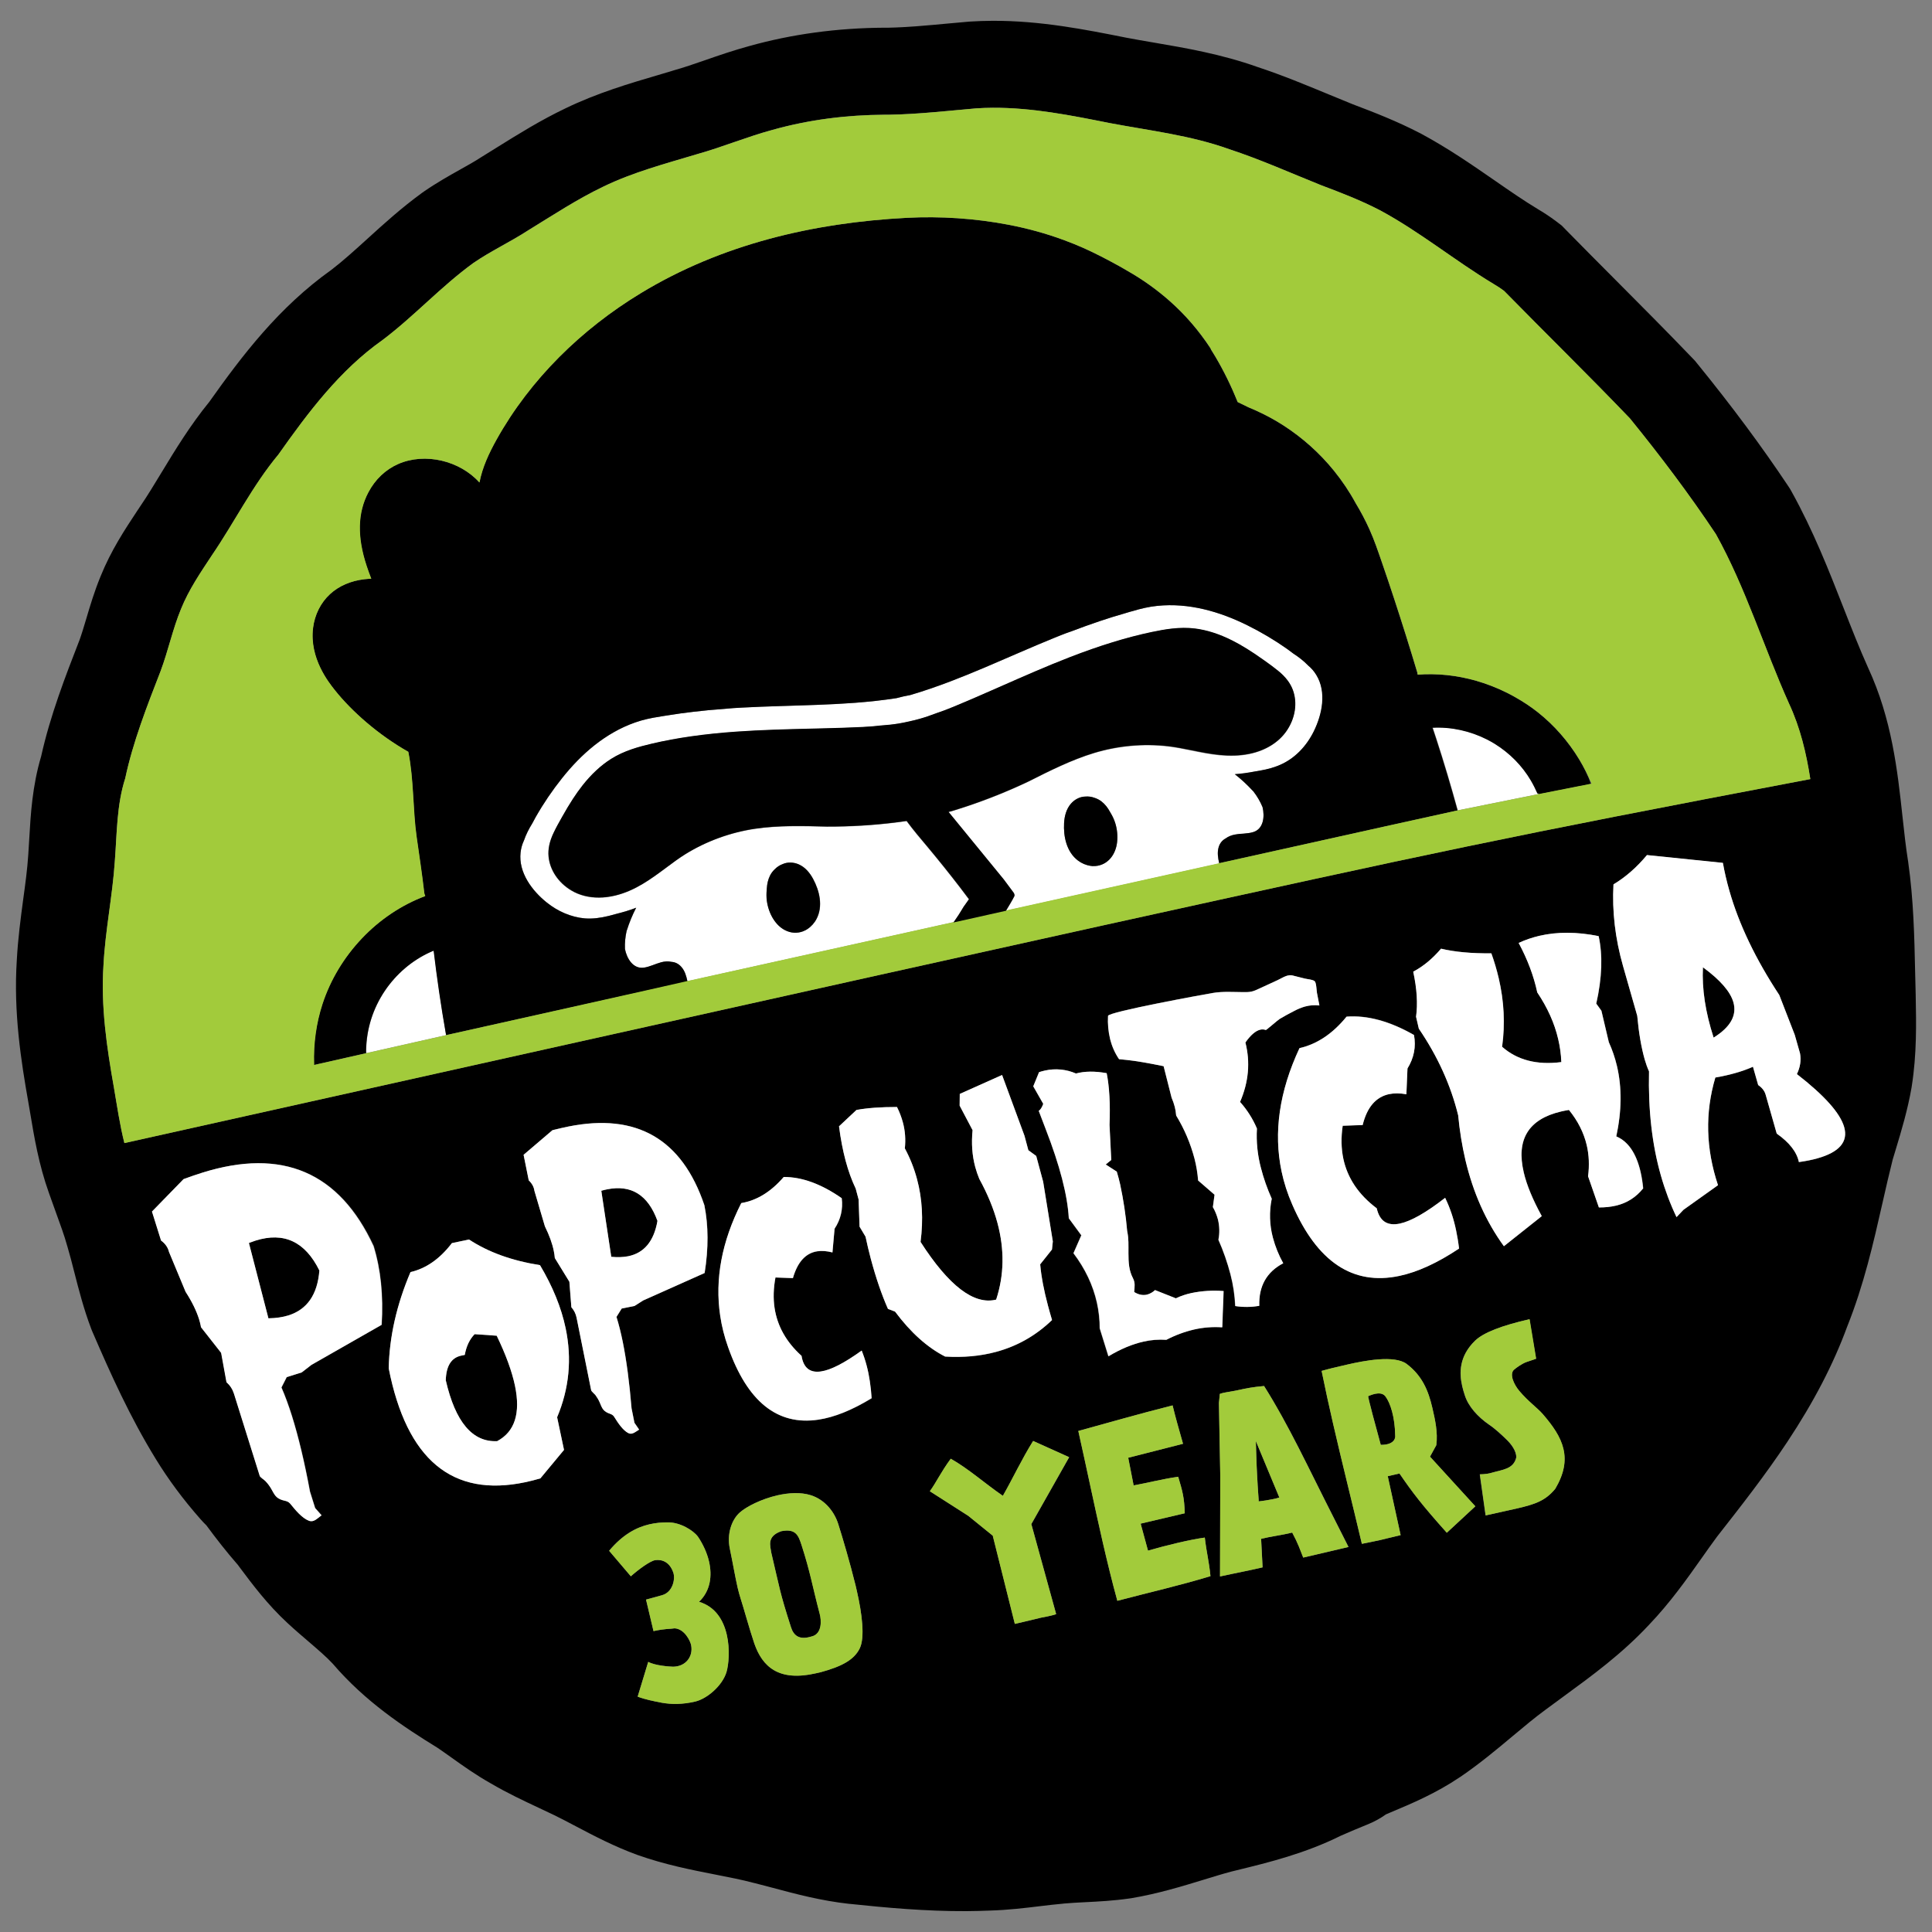
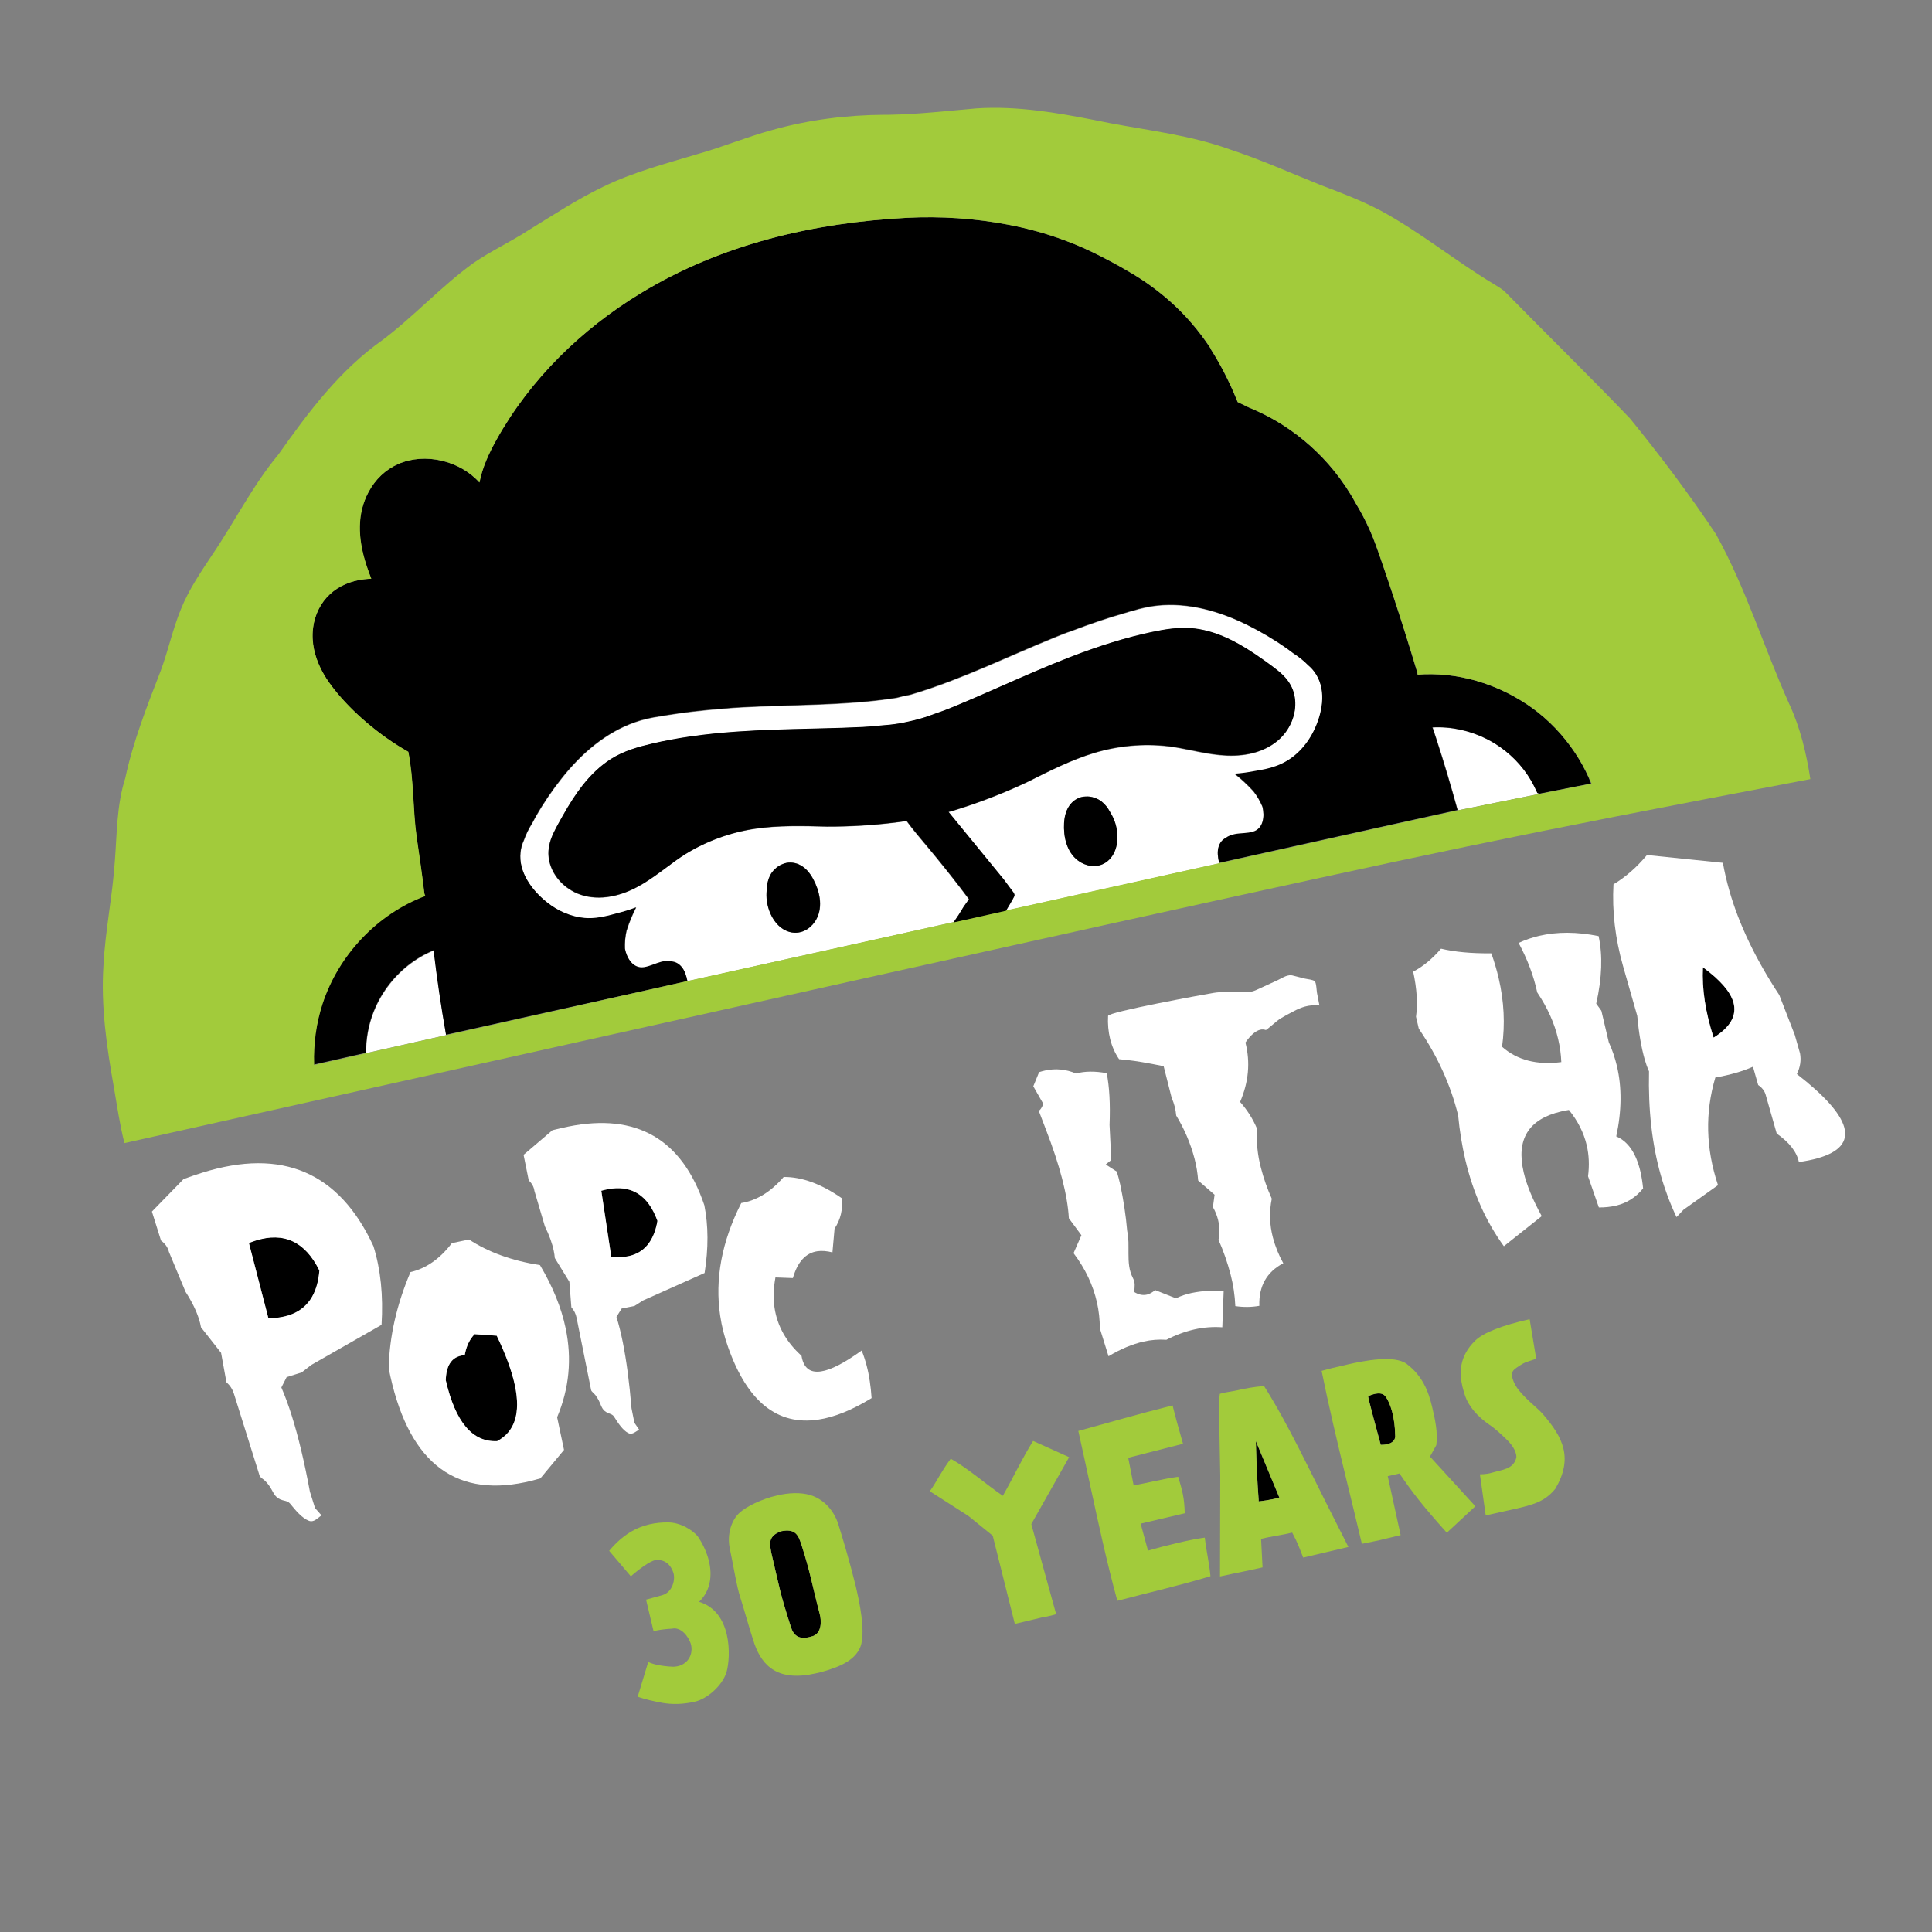
<svg xmlns="http://www.w3.org/2000/svg" version="1.1" id="Layer_1" x="0px" y="0px" viewBox="0 0 3000 3000" style="enable-background:new 0 0 3000 3000;" xml:space="preserve">
  <rect x="0" y="0" width="3000" height="3000" fill="#808080" stroke="none" />
  <style type="text/css">
	.st0{fill:#A2CB3B;}
	.st1{fill:#FFFFFF;}
	.st2{fill:none;}
	.st3{fill:none;stroke:#000000;stroke-width:0;stroke-linecap:round;stroke-linejoin:round;}
</style>
  <g>
    <path d="M2151.3,2168.2c-7.6-10-25.7-0.5-26.7-0.3c-1,0.2,13.3,53.2,19.5,75.6c23.9,0.2,22.5-13.7,22.5-13.7   C2166.2,2200.4,2158.9,2178.2,2151.3,2168.2z" />
    <path d="M1952,2291.3c1.2,23.6,2.8,39.9,2.4,40c-0.7,0.2,20.5-2.2,32.1-6l-36.5-87.7C1950.5,2252.1,1950.9,2272.3,1952,2291.3z" />
    <path d="M1244.7,2399.1c-4.9-14.9-8.9-26.1-31.6-21.5c-23,8.1-16.8,23.1-15.4,33.4c13.7,58.1,12.7,60.1,30.5,115.4   c4,13,12.6,20.6,31.5,14.8c17.7-3.7,15.7-26,13.3-35.1C1261.2,2461.5,1258.4,2441.5,1244.7,2399.1z" />
    <path class="st0" d="M1893.6,1340.2L1893.6,1340.2c0,0,0.3-0.1,0.8-0.2L1893.6,1340.2z" />
    <path class="st0" d="M2387.7,1231.8c-0.3-0.7-0.7-1.3-1-2C2387,1230.5,2387.4,1231.1,2387.7,1231.8c0.4-0.1,0.8-0.2,1.2-0.2   c0,0,0,0,0,0C2388.5,1231.7,2388.1,1231.7,2387.7,1231.8z" />
    <path class="st0" d="M1901.2,1338.5l-4.1,0.9C1898.5,1339.1,1899.9,1338.8,1901.2,1338.5z" />
    <path class="st0" d="M1000.4,1502.4L1000.4,1502.4c0.3,0,0.6-0.2,0.9-0.2C1001,1502.2,1000.7,1502.3,1000.4,1502.4z" />
    <g>
      <path d="M975.3,1950.7c24.9-5,40.1-23.3,45.6-54.9c-14.6-40.2-40.6-56.5-78.2-49c-2.9,0.6-5.9,1.3-9,2.2l15.4,102.5    C958.9,1952.5,967.6,1952.2,975.3,1950.7z" />
      <path d="M771.3,2074.1l-34.3-2.4c-7.8,8-12.9,18.7-15.3,32.2c-1.8,0.4-3.6,0.8-5.4,1.1c-15.5,3.3-23.5,16-24.1,38.3    c14.9,64.8,41.5,96.3,79.8,94.5c27.4-14.6,36.6-43.4,27.6-86.3C794.9,2129.4,785.5,2103.6,771.3,2074.1z" />
-       <path d="M2974.7,1546.8l0-0.6l0-0.6c-0.3-12-0.6-24-0.9-36.6c-1.2-54.8-2.4-111.4-10.8-170.6l-0.1-1l-0.2-1    c-3.4-21.5-5.9-44.2-8.5-68.2c-7.7-71-16.4-151.5-53.5-231.5c-13.3-29.6-25.4-60.5-38.2-93.1c-23-58.7-46.9-119.5-80.2-179.6    l-2.7-4.8l-3-4.6c-41-61.5-87.2-123.7-141.1-190l-3.5-4.3l-3.8-4c-39.6-41.3-80.2-82-119.5-121.5c-25.3-25.4-51.5-51.7-76.8-77.5    l-6.7-6.9l-7-5.4c-0.4-0.3-0.8-0.6-1.2-0.9c-11.1-8.4-21.5-14.9-28.4-19c-22.1-13.3-44.4-28.7-68-45.1    c-35.3-24.4-71.7-49.6-113.4-72.1l-0.9-0.5l-1-0.5c-35.3-18.3-69.8-31.8-105-45.1c-12.2-4.9-24.4-10-37.3-15.3    c-35.1-14.5-71.3-29.6-110.4-42.5c-55.9-19.9-111.7-29.5-161-37.9c-14.9-2.5-29-5-42.8-7.6c-62.7-12.5-133.5-26.6-208.1-26.2h0    c-11.2,0.1-22.4,0.4-33.2,1.1l-1.5,0.1l-1.5,0.1c-10.9,0.9-21.8,2-32.3,2.9c-32.5,3-63.2,5.9-92.4,6.5c-2.2,0-4.3,0-6.5,0    c-73.2,0.4-143.9,10-210.2,28.6c-24.5,6.7-46.6,14.3-68.1,21.8c-17.3,6-33.6,11.6-48.7,15.8l-1.3,0.4l-1.2,0.4    c-7.2,2.1-14.3,4.2-21.8,6.5c-44.3,13-94.5,27.8-143.9,51.7c-39.1,18.7-73.2,40-106.3,60.6c-7.6,4.7-14.7,9.2-21.9,13.6l-1.6,1    l-1.6,1c-9,5.9-20,12.1-31.7,18.6c-17.3,9.7-36.9,20.7-56.9,34.5l-1.4,1l-1.4,1c-31.8,23.2-58.7,47.5-84.6,71.1    c-19.6,17.8-38.2,34.7-56.4,48.6C433,477.1,376.1,551.9,325,624c-29.8,36.6-53.1,74.9-73.7,108.9c-11.5,19-22.4,37-33.6,53.4    l-0.6,0.9l-0.6,0.9l-3.6,5.4c-19,28.7-40.5,61.2-56.8,101.6c-9.6,23.4-16.2,45.6-22,65.2c-3.7,12.4-7.2,24.1-10.7,33.8l-0.3,0.7    c-21.2,54.5-45.1,116-59.2,179.6c-13.8,46.3-16.3,90.8-18.4,126.9c-0.5,9.1-1,17.7-1.6,25.8l-0.1,0.7l0,0.7    c-1.4,21.1-4.4,43.7-7.7,67.5c-4,30.1-8.2,61.1-10,94.7c-5.3,81.2,6.6,157.1,18.1,222c0.9,5.1,1.7,10.1,2.6,15.2    c6.3,37.7,13.4,80.5,29.2,124.6c3.7,10.6,7.4,20.9,11,30.7c6.6,18.2,12.9,35.3,17.2,50.9l0.3,1l0.3,1c3.6,12,6.9,25,10.4,38.7    c6.9,26.9,14.6,57.4,26.5,88.7l1.1,2.8l1.2,2.8c27.4,63.4,57.6,130.9,97.9,196.4c19.6,32,42.2,62.5,69.3,93.3    c3,3.4,6.1,6.7,9.3,9.8c14.4,19.5,30.7,40.6,48.9,61.4c0.7,1,1.5,2,2.2,3c20.5,27.4,43.6,58.4,75,87.4h0    c11.2,10.4,22,19.6,32.5,28.6c14.2,12.2,27.7,23.7,37.5,34.3c50.3,58.8,110,98.2,162.5,130.5c6.8,4.6,14.2,9.8,22,15.4    c17.7,12.6,37.6,26.9,61.1,40.1c25.7,15.1,51.4,27.1,74,37.7c8.7,4,16.8,7.9,24.7,11.7c10.6,5.2,21.7,11,33.4,17.2    c27.7,14.6,59.1,31.1,94.8,44.2l0.6,0.2l0.6,0.2c42.3,15,83.8,23.1,120.4,30.3c21.4,4.2,41.6,8.1,59.8,13l0.9,0.2l0.9,0.2    c9.1,2.3,18.3,4.7,28,7.3c35,9.4,74.8,20,118.4,24.8l0.3,0l0.3,0c56.8,6,118,11.6,181.3,11.3c12.5-0.1,24.9-0.4,36.9-0.9    c28-0.8,54.2-4,77.4-6.8c12.7-1.5,24.7-3,35.8-3.9l0.7-0.1l0.7-0.1c9.9-0.9,21.1-1.5,32.9-2.1c20.6-1,44-2.2,69-5.8l1.4-0.2    l1.4-0.2c41.1-6.9,78.9-18.5,112.3-28.7c15-4.6,29.2-9,42.8-12.6c3-0.7,5.9-1.4,8.9-2.2c49.6-12.1,105.7-25.9,161.4-53.6    c13.7-6,27.3-11.8,40.3-17c10.6-4.2,20.6-9.6,29.7-16.1c2.5-1,5-2.1,7.5-3.2c32.9-13.8,70.2-29.5,107.3-54.6l0.2-0.1l0.2-0.1    c30.3-20.7,56.4-42.5,81.6-63.6c17.7-14.8,34.4-28.8,50.7-40.7l0.6-0.4l0.6-0.5c9.3-6.9,18.7-13.8,28.7-21.1    c41.6-30.4,88.8-64.8,130.7-109.7c33.1-34.6,59.3-71.7,82.4-104.4c7.9-11.2,15.3-21.7,22.8-31.8l0.8-1.1    c36.5-46.6,74.3-94.7,109-147c41.1-62,71.5-120.5,92.9-178.8c26.1-65.3,40.7-129.6,54.8-191.8c5.3-23.5,10.4-45.8,15.9-67.6    c1.6-5.4,3.2-10.8,5-16.6c8.6-28.4,18.3-60.6,24.4-95.8l0.1-0.7l0.1-0.7C2976.5,1636.6,2975.5,1588.9,2974.7,1546.8z M177,1689.4    c-11.2-62.9-20.6-126.8-16.3-190.9c2.8-54.1,14-107.2,17.6-161.2c3.3-43.2,2.8-87.3,16.2-128.9c11.7-55.5,33.9-112.5,54.9-166.4    c11.9-31.6,18.7-64.9,31.6-96.2c12-30,30.3-56.7,48-83.5c35.3-51.7,63-108.2,103.2-156.4c46.4-65.7,95.4-131,161.8-177.9    c49.2-37.1,90.9-83.2,140.7-119.5c27.4-18.9,57.8-32.9,85.7-51.1c38.2-23.4,75.7-48.2,116.2-67.6c46.5-22.5,96.6-35.7,145.8-50.5    c39.3-11,77-26.8,116.4-37.5c57-16.1,115.9-23.4,175-23.7c2.3,0,4.6,0,6.8,0c45.3-0.8,90.3-6,135.3-9.9c8.4-0.5,16.8-0.8,25.2-0.9    h0c61.2-0.3,121.8,11.8,181.7,23.7c62.3,11.8,125.8,19,185.8,40.6c48.6,16,95.2,36.9,142.6,55.9c31.1,11.7,62.2,23.7,91.8,39.1    c61.7,33.3,116.2,78.2,176.2,114.3c0,0,0,0,0,0c5.6,3.3,11.1,6.9,16.3,10.8c64.8,66.1,131.2,131.1,195.3,197.9    c47,57.8,92.2,117.7,133.5,179.7c46.5,83.8,74.5,176,113.6,263.2c17.5,37.6,26.8,77,33.1,117.2    c-482.6,91.7-573.9,111.8-1095.2,226.5c-307.9,67.8-1407.9,313.1-1522.7,338.7C186.1,1746.9,181.9,1718.1,177,1689.4z     M2085.9,1799.1c6.4,30.2,23.7,55.9,51.9,77.1c4.4,19.9,16.4,27.8,35.9,23.7c17.3-3.7,40.7-17,70.3-40    c7.6,15.6,13.3,32.5,17.1,50.6c1.9,9.1,3.4,18.4,4.6,28.1c-33.5,22.4-64.4,36.5-92.8,42.5c-72.1,15.2-127.5-21.7-166.2-110.8    c-7.4-16.9-13-34-16.6-51.4c-12.8-60.6-3.5-124.4,27.8-191.5c27.4-6.3,51.8-22.6,73.1-48.9c32.3-2.5,67.2,7,104.7,28.5    c3.4,18.2,0,35.5-10.1,52l-1.7,40c-10.1-1.8-19-1.8-26.8-0.2c-20.6,4.3-34.3,20.3-41.1,48l-31,1.1    C2082.3,1766.3,2082.6,1783.3,2085.9,1799.1z M1891.1,1893.6c-1.8-6.7-4.4-13.2-7.9-19.3l2.6-19.2l-25.5-22.1    c-0.9-11.4-2.8-22.8-5.6-33.9c-6.2-23.6-15.8-46.2-28.5-67c-0.3-4.6-1-9.1-2.2-13.5c-1.2-4.8-2.9-9.6-4.9-14.2l-12.4-48.9    c-24.3-5-43.1-8.2-56.5-9.6l-12.7-1.3c-6.4-9.4-11.1-19.9-13.8-30.9c-2.9-11.9-4-24.1-3.3-36.3c0.3-6.2,148.6-33.3,162.8-35.6    c15.4-2.6,31.2-1.4,46.8-1.3c4.5,0,9,0.1,13.4-0.9c3.9-0.9,7.6-2.6,11.2-4.3c9.7-4.5,19.4-8.9,29.1-13.4    c7.9-3.6,15.7-9.8,24.6-6.9l17.9,4.5c3.6,0.9,12.6,1.4,15.2,4.2s2.7,14.1,3.4,17.9c1.2,6.5,2.5,13.1,3.8,19.6    c-7.7-1-15.5-0.3-22.9,1.8c-5.7,1.7-11.1,4-16.4,6.8c-7.6,3.9-15.1,8-22.4,12.3c-2.6,1.6-20.8,17.5-21.5,17.2    c-2.9-1.1-6-1.2-9-0.4c-7.2,1.8-14.7,8.4-22.7,19.8c7.8,30.6,5.1,61.4-8.3,92.3c11,12.2,19.8,26.2,26.2,41.3    c-1.2,20.5,0.9,41,6.1,60.8c4.3,16.5,10,32.7,16.9,48.2c-4.1,19.9-3.5,40.6,1.6,60.3c3.7,13.9,9.1,27.3,16.1,39.8    c-25.8,13.5-38.2,35.5-37.2,66.1c-12.3,2.2-24.9,2.4-37.3,0.4c-0.7-16.6-3.2-33.2-7.4-49.3c-4.8-18.4-11.1-36.3-18.7-53.6    C1893.9,1914.6,1893.6,1903.9,1891.1,1893.6z M592.9,2057.1l-109,62.2l-15.1,11.7l-23.3,7.3l-8.2,16.1c5.7,13.1,11.1,27.8,16.2,44    c10.2,32.7,19.6,71.9,28.1,117.7l8,25.5l10,11.3c-6.8,4.8-12,11.3-19.7,8.4c-10.4-4-20.7-16.3-27.4-24.6c-1.1-1.4-2.2-2.8-3.7-3.9    c-2.7-2-6.3-2.5-9.6-3.4c-10.8-3.1-12.8-9.1-17.7-17.6c-2.5-4.3-5.5-8.3-8.9-11.9c-1.9-2-8.3-5.9-9-8.3c0,0-40-127.6-40-127.6    c-2.2-6.9-6-12.8-11.6-17.8l-8.3-45.6l-31.2-39.7c-0.8-4.1-1.8-8.3-3.1-12.6c-4.1-13-11.1-27.2-20.9-42.5l-25.8-62    c-1.6-6.8-5.7-12.7-12.3-17.6l-14.1-45l49.1-50.4c10-3.7,19.7-7,28.9-9.9c124.2-38.9,213-0.9,266.3,114    C591.4,1970.9,595.7,2011.6,592.9,2057.1z M875.8,2251.4l-36.7,44.2c-8.1,2.4-16,4.4-23.6,6c-113.4,23.9-184-35.1-211.9-176.8    c1-49.1,12.3-98.9,33.8-149.5c24.3-5.6,45.7-20.6,64.3-45l26.6-5.6c30,19.7,66.8,32.9,110.2,39.8c19.8,33.3,33.1,65.9,39.8,97.9    c10,47.5,5.6,93.6-13.2,138.3L875.8,2251.4z M931.2,2177.4c-1.7-3.9-3.9-7.6-6.4-11c-1.4-1.9-6.4-5.8-6.8-7.9    c0,0-22.6-112.4-22.6-112.4c-1.2-6.1-3.9-11.5-8.1-16.3l-3.1-39.6l-22.6-36.8c-0.3-3.6-0.8-7.3-1.6-11    c-2.3-11.5-6.9-24.2-13.8-38.2l-16.3-55.2c-0.8-5.9-3.7-11.3-8.8-16.2l-8-39.7l44.8-38.2c8.6-2.2,16.9-4.1,24.8-5.7    c106.1-21.3,176.5,19.4,211.2,122.3c6.4,31.6,6.5,66.7,0.4,105.2l-95.4,42.6l-13.5,8.6l-19.9,4l-8.1,13c3.6,11.7,6.9,24.7,9.8,39    c5.8,28.8,10.3,63.1,13.6,102.9l4.5,22.5l7.3,10.6c-6,3.5-10.9,8.5-17,5.3c-8.3-4.4-15.8-15.8-20.7-23.5c-0.8-1.3-1.6-2.6-2.7-3.7    c-2.1-2-5-2.7-7.7-3.8C935.7,2190.4,934.5,2185.1,931.2,2177.4z M1128,2596.4c-6.5,21.1-30,41.4-48.9,45.8    c-19.6,4.5-36.3,4.4-51.2,1.8c-12.7-2.4-26.1-5-37.8-9.5l16.4-54c10.6,5.8,33,7.4,38.7,7.5c19.9-0.3,31.2-16.1,28-33.1    c-1.3-7.2-10.5-25.7-25.7-26.5c-7.2,1.3-12.8,0.1-32.8,4.3l-11.6-48.9l24.8-6.8c16.7-4.6,20.9-25.1,17.6-35    c-5.6-16.5-17.3-20.9-28-19.5c-8.3,1.2-26.8,15.1-38,25.1l-33.7-39.6c20.9-25.1,42.2-36.4,62.5-41.1c9.8-2.3,19.6-3.1,28.5-3    c18.8-0.4,39.8,12.2,47.2,22.6c7,10.5,13.7,23.9,16.9,38.1c5,21.6,2.6,45.3-15.5,62.6c25.6,7.6,37.9,28.7,43,51    C1133.7,2560.9,1131.4,2585,1128,2596.4z M1335,2559.5c-8.9,18.4-29.1,28.4-60.9,37.1c-2.4,0.5-4.7,1.1-7.1,1.6    c-58.1,13.4-83.2-10.4-95.6-46c-7.6-22.1-16.9-56.3-21.5-70.5c-1.4-4.7-3.1-10.3-4.5-16.4c-4-17.6-7.7-39.5-12-59.9    c-5.2-24.1,3-45.9,15.4-56.9c10.4-9.1,33.3-20.8,58.3-26.6c17.6-4,36.2-5.1,51.9-0.2c22.7,7.2,37.1,26.7,42.8,45.3    c6.6,20.9,17.6,57.9,26.7,94.6c0.7,3,1.4,6.1,2.1,9.1C1338.6,2505.7,1343.2,2542.7,1335,2559.5z M1270.7,2204.6    c-63.6,9.5-110.3-28.1-140.1-112.8c-5.7-16-9.8-32.2-12.2-48.5c-8.5-56.8,2.4-115.1,32.7-175c24.2-4.1,46.2-17.6,65.9-40.5    c28.3-0.2,58.3,10.7,90.1,32.9c2.2,17-1.5,32.8-11.1,47.4l-3.3,36.8c-8.7-2.3-16.5-2.9-23.4-1.8c-18.1,2.7-30.8,16.6-38,41.7    l-27.1-1c-3.2,16.7-3.6,32.5-1.4,47.2c4.2,28.3,18.2,53.1,41.9,74.5c3,18.7,13.1,26.7,30.3,24.2c15.3-2.3,36.3-13.1,63.1-32.4    c5.9,14.9,10.2,30.8,12.7,47.8c1.3,8.5,2.2,17.2,2.8,26.3C1323.3,2189.7,1295.7,2200.9,1270.7,2204.6z M1389.9,2036.8l-11-4.2    c-9.8-22.1-18.7-48.1-26.7-78c-3-11-5.7-22.4-8.1-34.1l-9.3-15.6l-1.5-42.2l-4.5-16.9c-6.2-13-11.4-27.4-15.7-43.4    c-4.4-16.3-7.8-34-10.2-53.3l27.1-25.4c16.8-3.1,37.8-4.7,62.9-4.6c3.9,7.7,6.9,15.6,9.1,23.7c3.5,13.1,4.5,26.6,3.1,40.5    c8.2,15.2,14.5,31.1,18.9,47.7c8.2,30.4,10,63,5.5,97.6c43.9,68.4,83,98.2,117.4,89.6c12.4-37.9,13.1-77.6,2-119.1    c-6-22.3-15.4-45.1-28.2-68.4c-2.5-6.1-4.6-12.3-6.3-18.5c-4.8-17.8-6.2-36.9-4.1-57.1l-20.1-38.1l0.2-18.2l65.7-29.4l34.8,94.4    l6,22.4l12.2,8.9l10.8,40.1l15,92.6l-1.4,12.6l-18.3,23c1.7,18.9,5.7,40.4,12.1,64.2c2,7.3,4.1,14.8,6.3,22.3    c-25,24.1-54,40.6-87.2,49.5c-24.3,6.5-50.5,8.9-78.8,7.2C1440.1,2092.6,1414.2,2069.3,1389.9,2036.8z M1601.5,2366.6l38.5,139.6    c0,0,0.5,0.6-8.3,2.6c-3.4,0.8-8.1,1.9-14.6,3c-3.7,0.9-22.2,5.5-41.2,9.8l-34.3-137l-38-30.8l-59.7-38.2    c10-13.7,17.1-29.5,32.5-50.5c27.4,15.4,52.5,38.1,80.9,57.6c15.2-26.6,29.3-56.9,47-85.2l56,25.2L1601.5,2366.6z M1659.5,1891.8    c-2-35.9-14-82.1-35.9-138.5l-10.8-28.3c2.6-1.7,5-5.4,7-10.9l-15.5-27.2l9-22c3-1,6.1-1.8,9.2-2.5c16.1-3.6,33-2,48.1,4.6    c13.8-3.7,29.7-3.8,47.7-0.5c4.2,21.2,5.7,48,4.4,80.4l2.7,54.4l-8.6,7l17.2,11.1c1.9,6.4,3.6,12.9,5.2,19.7    c5.1,23.9,8.8,48.2,10.9,72.5c2.7,12,2,22.1,2,34.4c0.1,14.4,0.6,26.6,7,38.9c3.8,7.1,2.6,12.9,1.9,21.4    c6.7,4.2,13.3,5.5,19.7,4.1c4.8-1.2,9.2-3.6,12.7-7.1l32.3,12.8c7.7-3.7,15.8-6.4,24.2-8.2c16.4-3.4,33.1-4.4,49.8-3l-2.1,56.3    c-14.5-1-29.1,0.1-43.3,3.3c-15.1,3.5-29.7,8.9-43.5,16.1c-11.9-0.8-23.9,0.1-35.5,2.8c-17.4,3.9-35.6,11.5-54.4,22.8l-13.5-43.4    c0-13.5-1.5-26.9-4.4-40c-6.1-27.1-18.2-52.6-36.4-76.7l12.2-27.8L1659.5,1891.8z M1735,2485.7c-8.4-30.4-15.8-61.1-22.9-91.9    c-13.1-57.1-24.8-114.2-37.7-171.8c54.9-15.1,88.2-24.9,146.4-39.7c5.3,21.6,8.2,31.2,16.2,59.6l-85.1,21.7l8.4,42.9    c19.2-3.3,45.4-10.1,69.2-13.4c6.5,22,9.5,32,10.2,56.7l-68.5,16.1c4,14.4,7.4,27.5,11.4,41.9c29.7-8.6,66.1-17.3,88.2-20.3    c3,25.3,6.4,35.6,8.8,59.9C1829.7,2462.5,1790.8,2471.1,1735,2485.7z M2023.7,2418.6c-5.1-12.7-7.8-21.4-17.1-38.8    c-13.8,3.5-35.5,6.4-48.3,9.7l2.3,44.3c-27.4,6.3-34.6,7.3-66.1,14.1l0.4-156.3l-2.1-113l1.4-14.2c1.3-0.3,3-1,4.7-1.4    c6.8-1.6,15.8-2.6,26.9-5.1c7.4-1.7,19.7-4.2,37.1-5.7c38.6,61.2,68.7,126.9,108.3,204.7c7.7,14.9,14.5,29,22.9,45.3    L2023.7,2418.6z M2246.6,2380.1c-38.8-43.4-53.1-62.2-73.5-92l-18.2,4.2c0,0,19,87.1,20,91.5c-17.6,4-23.6,5.8-32,7.7    c-6.1,1.4-13.9,2.8-28.2,5.8c-15.5-65.8-30.7-125.7-44.9-187.5c-6.1-26.4-11.9-53.2-17.6-81c11-3.2,21.8-5.7,40.1-9.9    c26-6,73.1-15,92-0.9c24.1,18.3,33.7,41.4,39.9,68.4c4.2,18.2,8.7,37.9,6.1,57.7l-9.8,17.9l70.4,77.1L2246.6,2380.1z M2414.7,2312    c-15.1,18.1-30.1,23.7-59.9,30.5c-12.8,3-28.5,6.2-48.1,10.7l-9-63.8c8.2-0.1,15-1.3,18.3-2.4c17.3-5.1,33.9-5.7,38.3-23.7    c0.5-10.1-8.1-21.3-15.4-28.2c-7.4-7.2-17.8-16.9-26.6-22.7c-17.8-12.3-32.5-28.5-38-46.1c-1.4-4.3-2.7-8.6-3.9-13.7    c-4.7-20.6-5-46.5,20-70.8c13.1-12.6,41.3-23.4,84.5-33.3l10.2,61.4c-12.2,4.2-10.3,3.4-15.8,5.4c-6.5,2.6-14.8,8.4-18.7,11.8    c-7,6.6-0.7,21.9,8.2,32.6c14.2,16.7,27.7,26,36.3,35.8c16,18.4,28.1,35.5,32.4,54.5C2432.1,2268.5,2428.9,2288.4,2414.7,2312z     M2509.4,1872.1c-8.1,1.9-16.9,2.8-26.5,2.8l-16.8-48.4c2.2-17,1.5-33.1-2.1-48.4c-4.6-19.4-13.8-37.6-27.6-54.6    c-4.2,0.7-8.3,1.5-12.2,2.4c-50.7,11.9-70,43.5-58,94.6c4.6,19.7,14,42.3,28,67.9l-58.8,46.7c-27.9-38.5-47.9-83.2-59.8-134    c-5.1-21.9-8.9-45-11.2-69.2c-11.6-46.9-31.9-91.8-61.1-134.6l-4.3-18.5c2.8-20,1.3-43.3-4.4-70c15.6-8.3,30-20.2,43.2-35.7    c21.4,5.1,47.4,7.5,78.1,7.2c4.6,12.8,8.3,25.6,11.4,38.5c8.4,35.8,10.2,71.4,5.3,106.6c23.5,20.7,54.2,28.7,92,23.8    c-0.5-12-2.1-23.9-4.9-35.7c-5.8-24.6-16.6-48.8-32.5-72.5c-5.5-25.6-15.1-51.1-28.9-76.8c10.3-4.7,20.9-8.4,31.9-11    c27.9-6.6,58.7-6.4,92.3,0.4c6.5,29.9,5.3,64.9-3.7,104.8l8,11.1l11.5,48.8c5.4,12,9.6,24.3,12.6,36.9c7.8,33.4,7.5,69.8-1,109.4    c18.4,7.8,30.9,26.1,37.7,54.8c1.9,7.9,3.2,16.6,4.1,25.9C2540.6,1859.1,2526.5,1868.1,2509.4,1872.1z M2822.1,1798.8    c-8.4,2.4-18,4.3-28.8,5.8c-3.2-15.6-14.7-30.4-34.4-44.2l-15.9-55.8c-0.5-1.8-1-3.5-1.4-4.9c-1.6-5.7-5.5-10.6-11.5-14.7    l-8.1-28.4c-8.3,3.7-17.3,6.9-26.8,9.6c-9.8,2.8-20.3,5.2-31.6,7.1c-16.2,54.6-14.8,110.3,4.1,167.2l-53.6,38.2l-10.8,11.4    c-9.7-20.3-17.8-41.8-24.3-64.6c-13.7-48-19.8-101.9-18.4-161.7c-2.6-5.8-4.8-11.9-6.7-18.5c-5.3-18.6-9.2-41.2-11.6-67.8    l-22.1-77.4c-12.2-42.6-17.1-84.8-14.8-126.7c18.6-11.2,35.9-26.3,52-45.5l117.9,12.1c2.5,14.2,5.9,28.7,10.1,43.4    c14.8,51.9,40.7,105.9,77.5,161.9l24,61.8l8.2,28.8c1.9,10.8,0.2,21.5-4.9,32.1c42.8,33.2,67.3,60.6,73.4,82.2    C2870.1,1772.8,2856.2,1789.1,2822.1,1798.8z" />
      <path d="M2644.3,1502c-1.7,33.3,3.8,69.7,16.6,109.2c26.2-16.3,36.5-34.6,30.6-55C2686.8,1539.7,2671.1,1521.6,2644.3,1502z" />
      <path d="M396.9,1926.3c-3.4,1.1-6.9,2.3-10.4,3.7l30.3,117c11.7-0.2,22-1.7,31-4.5c29.2-9.1,45.2-32.4,48.2-69.8    C473.9,1928,440.9,1912.5,396.9,1926.3z" />
    </g>
    <g id="XMLID_68_">
      <path class="st1" d="M692.8,1605.8c0.1,0.6,0.1,1,0.2,1.5l-124.3,28c0-1.7-0.1-3.3,0-5c0.6-33,10.7-64.6,29.2-92    c17.5-25.9,42-47.1,70.6-60c1.8-0.8,3.4-1.6,5.2-2.2c5.2,43.4,11.5,86.6,18.9,129.7C692.7,1605.9,692.7,1605.9,692.8,1605.8z" />
    </g>
    <path class="st1" d="M2388.9,1231.6c0.1,0.4,0.3,0.9,0.6,1.3l-125.8,25.4l0-0.1c-10.2-37.4-21.2-74.4-33.2-111.2   c-1.8-5.4-3.5-10.7-5.3-16.1c-0.1-0.3-0.3-0.8-0.4-1.1c29.1-1.6,58.9,5.1,84.9,18.3c4.1,2.1,8.1,4.4,12.1,6.8   c22.8,14.2,42.2,33.6,55.9,56.8c3.8,6.5,7.1,13.3,10.1,20.2C2388.1,1231.7,2388.5,1231.6,2388.9,1231.6z" />
    <path class="st1" d="M2044.2,1047.9c-3.5-5.7-7.8-10.7-12.8-14.8c-6.8-7-14.7-13.2-23.1-18.5c-3.1-2.3-6.1-4.6-9.2-6.8   c-19.6-13.9-40.6-26.3-62.2-37c-43.2-21.4-90.9-35-139.6-30.1c-13,1.4-25.8,4.3-38.3,8.1c-1.4,0.3-2.9,0.8-4.2,1.1   c-2.8,0.8-5.5,1.7-8.3,2.5c-12.8,3.6-25.5,7.6-38,11.8c-15.1,5-30.2,10.5-45.1,16.2c-8.8,2.9-17.4,6.5-26,10   c-18.2,7.4-36.2,15.1-54.2,22.9c-35.9,15.5-71.7,31.3-108.2,45.1c-20.2,7.7-40.6,14.8-61.3,20.8c-3.5,0.8-7.1,1.5-10.6,2.2h-0.1   c-0.1,0-0.1,0-0.2,0c-3.4,0.9-6.9,1.8-10.4,2.6c-21.4,3.3-42.8,5.6-64.3,7.3c-39,3-78.1,3.8-117.1,5.1c-19.6,0.5-39.3,1.3-58.9,2.3   c-9.2,0.5-18.4,1.1-27.7,2.1c-15.9,1.1-31.8,2.6-47.7,4.5c-13.1,1.5-26.4,3.2-39.4,5.4c-2.9,0.5-5.7,0.8-8.5,1.4   c-1.4,0.2-2.9,0.5-4.3,0.7c-13,1.8-25.7,4.7-38.2,9c-46.1,16.1-83.5,48.8-113.5,86.6c-15,18.8-28.7,39-40.7,59.9   c-1.9,3.3-3.6,6.6-5.4,10.1c-5.3,8.4-9.8,17.3-13,26.6c-2.7,5.9-4.6,12.3-5.3,18.9c-3.4,30.9,17.8,59.3,40.8,77.6   c8.4,6.7,17.8,12.4,27.8,16.6c10,4.1,20.6,7,31.3,7.9c12.3,1,24.9-0.9,36.9-3.8c4.1-1,8.3-2.1,12.3-3.3c10.4-2.6,20.6-5.6,30.5-9.4   c-0.1,0.2-0.3,0.3-0.4,0.6c-5.6,11.1-10.3,22.6-14.1,34.4c-0.1,0.3-0.2,0.7-0.4,0.9c-2.1,9.3-3,18.8-2.6,28.2c0,0.1,0,0.1,0,0.2   c2.9,14.4,12.6,31.3,29.6,28.8c9.3-1.4,17.6-5.9,26.7-8.3c5.3-1.4,10.7-1.7,15.9-0.6c5.5,0.4,10.7,2.5,15.2,7.5   c5.7,6.3,7.9,14.2,9.6,22.4l413.3-91.6c5.4-7.7,10.6-15.6,15.3-23.7c2.8-3.9,5.5-7.8,8.3-11.7c-4.6-6.2-9.2-12.3-13.9-18.4   c-16.3-21.2-33-42-50.1-62.5c-9.8-11.5-22.7-26.8-32.8-40.6c-6.1,0.9-12,1.7-17.8,2.4c-34.1,4.2-69.4,6.3-104.7,6.3l-1.6,0   c-36.7-1-74.7-2-110.9,3.3c-38.2,5.6-75.7,19.2-108.4,39.4c-10.1,6.2-19.8,13.5-30.1,21.2c-23.6,17.6-48,35.7-79.2,43.2   c-8.5,2-16.8,3.1-24.9,3.1c-15.9,0.1-30.7-3.7-43.1-11.1c-20.2-12.1-33.3-31.8-35.3-52.8c-1.1-11.5,1.5-23.5,7.9-36.8   c3.8-8,8.1-15.7,12.3-23.1l1.3-2.3c11.3-20.1,20.9-34.9,31.2-48c13.6-17.3,28.5-31.1,44.1-41c20.5-13,43.5-19.1,63.5-23.8   c38.6-9.1,81.6-15.2,131.7-18.7c38.5-2.7,77.5-3.6,115.3-4.6l16-0.4c20-0.5,42.7-1.1,64.6-2.2c11-0.5,19.9-1.3,27.9-2.3   c10.4-0.8,19.5-1.8,27.9-3.1c5.3-0.9,10.7-2,16-3.2c5.7-1.3,11-2.6,16.2-4c8.4-2.4,16.7-5.2,25.6-8.6c8.8-2.9,17.1-6,27.2-10.2   c19.2-7.9,38.3-16.2,59.4-25.5l14.8-6.5c34.5-15.2,70.2-30.9,106.2-44.9c46.7-18.1,88.3-30.9,127.1-39.1   c20.1-4.2,43.5-8.5,67.6-5.5c18.4,2.3,37.7,8.5,57.4,18.4c14.9,7.5,29.9,16.8,48.6,30.1l2,1.4c7,5,14.2,10.1,21.2,15.9   c11.4,9.3,18.8,19.1,22.8,29.9c7.2,19.8,3.6,43.3-9.5,62.8c-12.2,18.1-32.8,31-58.1,36.2c-31.4,6.4-61.2,0.4-90-5.5   c-12.6-2.6-24.5-5-36.3-6.3c-38.2-4.4-77.9-0.8-114.8,10.4c-35,10.6-69,27.7-101.8,44.2l-1.4,0.7c-31.8,15-64.6,28.1-97.4,38.9   c-6.8,2.2-13.7,4.4-20.5,6.5c-1.8,0.5-3.4,0.9-5.1,1.3l85.8,104.9c5.1,6.8,10.2,13.5,15.2,20.4c1.1,1.5,1.7,3.4,1.4,5.1l0.1,0   c-3.9,7.8-8.5,15.2-13,22.6l331.2-73.4c-2-8.5-3.4-17-0.9-25.3c2-6.5,5.9-10.6,10.8-13.3c4.2-3.2,9.2-5.2,14.8-6.1   c9.2-1.7,18.8-1.1,27.8-3.7c16.5-4.9,18.3-24.5,14.8-38.8c0-0.1,0-0.2,0-0.2c-3.6-8.8-8.5-17.1-14.4-24.5c-0.2-0.2-0.6-0.4-0.8-0.8   c-8.4-9.2-17.5-17.7-27.4-25.4c-0.1-0.1-0.3-0.2-0.6-0.3c10.7-0.7,21.3-2.3,31.9-4.4c10.7-1.7,21.5-3.6,31.6-7.4   c2.2-0.8,4.3-1.6,6.4-2.5c0.1,0,0.1,0,0.1,0c23.4-10.1,41.5-29.5,52.6-52.1C2053.4,1109.1,2060.6,1074.4,2044.2,1047.9z    M1190.8,1379.5c0.4-7,1.9-13.9,5.1-20.2c1.9-3.7,4.5-7,7.5-9.8c3.3-3.4,7.4-6,11.9-7.7c7.9-3.6,17.4-3,25.3,0.5   c10,4.5,17.1,13.2,22.2,22.6c10,18.5,15.6,42.3,5.3,61.9c-3.3,6.3-8.3,12-14.3,15.9c-1.6,1.2-3.4,2.1-5.3,2.8   c-0.3,0.2-0.7,0.3-1,0.5c-9.3,3.7-19.2,3.1-28.1-1.5c-7.7-3.9-13.8-10.1-18.4-17.4c0,0-0.1-0.1-0.1-0.1c0,0,0,0,0,0   c-5.4-8.6-8.7-18.6-10-28.2c-0.7-5.3-0.8-10.9-0.2-16.5C1190.6,1381.3,1190.7,1380.4,1190.8,1379.5z M1734.6,1307.7   c0,0.1,0,0.1,0,0.2c-1.1,8.6-4,16.8-9.2,23.6c-6.2,7.9-14.8,12.6-24.9,13.3c-0.4,0-0.8,0-1.1,0c-2,0.2-4,0.1-5.9-0.3   c-7.1-1-14.1-4-19.7-8.3c-17.6-13.4-22.7-37.2-21.5-58.2c0.6-10.7,3.4-21.6,10.5-29.9c5.6-6.5,14-11.1,22.6-11.2   c4.7-0.4,9.5,0.2,14,1.9c3.9,1.2,7.7,3.1,10.9,5.6c5.6,4.4,9.9,10,13.2,16.1c0.5,0.8,0.9,1.6,1.4,2.4c2.9,4.8,5.2,9.9,6.8,15   C1734.6,1287.1,1735.8,1297.6,1734.6,1307.7C1734.6,1307.7,1734.6,1307.7,1734.6,1307.7z" />
    <line class="st2" x1="1893.5" y1="1340.2" x2="1068" y2="1524.1" />
    <g>
      <line class="st3" x1="1903.7" y1="1338" x2="1893.5" y2="1340.2" />
      <path class="st3" d="M1054,1527.3" />
      <path class="st3" d="M1893.5,1340.2" />
    </g>
-     <path d="M2452,1179.1c-16.9-27.9-38.6-52.8-64.2-73.1c-10.8-8.6-22.3-16.2-34.4-23c-15.8-9.1-32.5-16.5-49.8-22.3   c-29.5-9.9-60.9-14.7-92.1-13.7c-3.4,0.1-6.8,0.3-10.2,0.6c-0.2-0.5-0.3-1.1-0.5-1.6c0-0.5,0-1.1-0.1-1.6   c-11.5-38.4-23.5-76.6-36-114.7c-6.3-19.2-12.7-38.3-19.3-57.3c-5.9-17.1-11.6-34.2-19.1-50.6c-6.3-13.9-13.4-27.5-21.4-40.6   c-9.6-17.7-20.9-34.5-33.6-50.2c-22.3-27.5-49.1-51.5-79-70.7c-12.8-8.2-26.3-15.5-40.2-21.9c-4.4-2-8.8-4-13.3-5.8   c-5.7-2.8-11.4-5.5-17.1-8.3c-9.7-24.3-21.2-47.9-34.6-70.5c-2.2-3.7-4.5-7.4-6.8-11.1c-0.2-0.8-0.6-1.7-1.1-2.4   c-17.7-26.8-38.6-51.3-62.7-72.6c-20.3-18-42.5-33.8-66.1-47.2c-4.3-2.6-8.6-5.1-13-7.5c-18.1-9.9-36.4-19.6-55.3-28   c-9.6-4.3-19.3-8.2-29.1-11.8c-28.6-10.7-58.1-18.7-88.1-24.4c-50.9-9.7-105-13.3-156.7-10.6c-145.3,7.6-287.8,40.9-413.3,117   c-92,55.8-171.6,133.4-224,227.3c-11.7,21-22.2,43.1-26.6,66.7c-30.3-33.8-84.4-47.1-126.4-28.6c-19.6,8.6-35.5,23.8-46.1,43.9   c-16.8,31.7-17.7,69.1-2.7,114.2c2.2,6.6,4.6,13.3,7.2,19.9c-3.5,0.1-7.1,0.4-10.6,0.8c-21.2,2.4-39.6,10.4-53.4,23.1   c-14.5,13.4-23.8,32.1-26.4,52.6c-5.7,46.8,24.1,84.3,33.9,96.6c26.4,33.1,67.8,69.5,114,95.7c8.7,43.1,7,90.5,12.9,131.8   c4.2,29.3,8.6,58.6,12,88c0.1,0.5,0.2,0.9,0.4,1.3c0.1,0.7,0.4,1.3,0.8,1.9c0,0.2,0.1,0.5,0.1,0.7c0,0.1,0,0.3-0.2,0.4   c-37.1,13.9-70.8,36.8-98,65.6c-27.5,29.1-48.8,64-61.3,102.1c-9.8,30-14.1,61.6-13,93c0,0.5,0,1,0,1.5   c23.5-5.3,50.7-11.5,80.9-18.3c0-1.7-0.1-3.4,0-5c0.7-33,10.7-64.6,29.2-92c17.5-25.9,42.1-47.1,70.6-60c1.7-0.8,3.4-1.5,5.1-2.2   c5.2,43.4,11.5,86.7,19.1,129.7c0.1,0.5,0.2,1,0.2,1.5c6.7-1.5,332.8-74,374.9-83.2c-1.8-8.4-4-16.7-9.8-23.1   c-4.5-5-9.7-7.2-15.2-7.6c-5.1-1.1-10.5-0.8-15.9,0.7c-9,2.4-17.4,6.9-26.6,8.3c-17,2.5-26.8-14.3-29.6-29   c-0.4-9.4,0.5-18.9,2.6-28.1c0.2-0.3,0.3-0.6,0.4-1c3.7-11.8,8.4-23.3,14.1-34.3c0.1-0.2,0.3-0.4,0.4-0.6   c-9.9,3.9-20.2,6.9-30.5,9.5c-4.1,1.2-8.2,2.3-12.4,3.3c-11.9,2.9-24.5,4.8-36.8,3.8c-10.8-0.9-21.4-3.7-31.3-7.9   c-10-4.2-19.3-9.9-27.8-16.7c-22.9-18.3-44.2-46.6-40.8-77.6c0.7-6.6,2.5-13,5.3-18.9c3.2-9.3,7.8-18.2,13-26.6   c1.7-3.4,3.5-6.7,5.4-10c11.9-20.9,25.6-41.1,40.6-59.9c30-37.8,67.5-70.4,113.5-86.6c12.4-4.4,25.2-7.1,38.1-9   c1.4-0.3,2.8-0.5,4.3-0.8c2.8-0.5,5.7-0.9,8.5-1.3c13.1-2.2,26.3-3.9,39.4-5.5c15.8-1.9,31.7-3.4,47.7-4.5c9.2-1,18.5-1.5,27.7-2   c19.6-1.1,39.2-1.7,58.9-2.4c39.1-1.2,78.1-2.2,117.1-5.1c21.5-1.6,43-3.9,64.3-7.2c3.5-0.8,7-1.7,10.8-2.7c3.5-0.7,7-1.4,10.5-2.1   c20.7-6.1,41.1-13.2,61.3-20.8c36.5-13.9,72.3-29.7,108.2-45.2c18-7.8,36.1-15.5,54.3-22.9c8.6-3.5,17.2-7,26-9.9   c14.9-5.7,29.9-11.1,45.1-16.2c12.6-4.2,25.2-8.2,38-11.8c2.7-0.9,5.5-1.7,8.3-2.5c1.4-0.4,2.8-0.8,4.2-1.1   c12.5-3.8,25.2-6.8,38.3-8.1c48.6-5,96.4,8.7,139.6,30.1c21.6,10.7,42.5,23.1,62.2,37c3.1,2.2,6.1,4.5,9.1,6.8   c8.3,5.4,16.3,11.5,23.1,18.6c5,4.1,9.4,9.1,12.8,14.8c16.3,26.6,9.1,61.2-3.9,87.6c-11.2,22.7-29.3,42.1-52.7,52.1   c-2.1,0.9-4.2,1.8-6.4,2.5c-10.2,3.8-20.9,5.7-31.7,7.5c-10.5,2-21.2,3.6-31.9,4.3c0.2,0.1,0.4,0.3,0.6,0.4   c9.8,7.7,18.9,16.2,27.4,25.4c0.3,0.3,0.5,0.5,0.8,0.7c5.8,7.5,10.7,15.8,14.4,24.7c3.5,14.4,1.7,34-14.8,38.8   c-9,2.7-18.6,2-27.8,3.7c-5.5,1-10.6,3-14.8,6.1c-4.9,2.7-8.7,6.9-10.7,13.4c-2.5,8.3-1.1,16.8,0.8,25.2l7.6-1.7   c-3,0.7-7.6,1.7-7.6,1.7c11.4-2.5,22.5-5,33.3-7.4c190.8-42.4,328.5-72.9,336.8-74.6c-10.3-37.3-21.3-74.5-33.3-111.3   c-1.7-5.3-3.5-10.7-5.3-16c-0.1-0.4-0.3-0.7-0.5-1.1c29.2-1.6,58.9,5.1,84.9,18.3c4.1,2.1,8.2,4.4,12.1,6.8   c22.8,14.2,42.2,33.6,55.9,56.9c3.8,6.5,7.1,13.2,10.2,20.1c0.4-0.1,0.8-0.2,1.2-0.2c0.2,0.5,0.4,0.9,0.6,1.4   c25.6-5.1,52.7-10.4,81.5-16.1C2465.6,1203.8,2459.3,1191.2,2452,1179.1z M1902.8,1338.2l0.9-0.2   C1903.7,1338,1903.3,1338.1,1902.8,1338.2z" />
+     <path d="M2452,1179.1c-16.9-27.9-38.6-52.8-64.2-73.1c-10.8-8.6-22.3-16.2-34.4-23c-15.8-9.1-32.5-16.5-49.8-22.3   c-29.5-9.9-60.9-14.7-92.1-13.7c-3.4,0.1-6.8,0.3-10.2,0.6c-0.2-0.5-0.3-1.1-0.5-1.6c0-0.5,0-1.1-0.1-1.6   c-11.5-38.4-23.5-76.6-36-114.7c-6.3-19.2-12.7-38.3-19.3-57.3c-5.9-17.1-11.6-34.2-19.1-50.6c-6.3-13.9-13.4-27.5-21.4-40.6   c-9.6-17.7-20.9-34.5-33.6-50.2c-22.3-27.5-49.1-51.5-79-70.7c-12.8-8.2-26.3-15.5-40.2-21.9c-4.4-2-8.8-4-13.3-5.8   c-5.7-2.8-11.4-5.5-17.1-8.3c-9.7-24.3-21.2-47.9-34.6-70.5c-2.2-3.7-4.5-7.4-6.8-11.1c-0.2-0.8-0.6-1.7-1.1-2.4   c-17.7-26.8-38.6-51.3-62.7-72.6c-20.3-18-42.5-33.8-66.1-47.2c-4.3-2.6-8.6-5.1-13-7.5c-18.1-9.9-36.4-19.6-55.3-28   c-9.6-4.3-19.3-8.2-29.1-11.8c-28.6-10.7-58.1-18.7-88.1-24.4c-50.9-9.7-105-13.3-156.7-10.6c-145.3,7.6-287.8,40.9-413.3,117   c-92,55.8-171.6,133.4-224,227.3c-11.7,21-22.2,43.1-26.6,66.7c-30.3-33.8-84.4-47.1-126.4-28.6c-19.6,8.6-35.5,23.8-46.1,43.9   c-16.8,31.7-17.7,69.1-2.7,114.2c2.2,6.6,4.6,13.3,7.2,19.9c-3.5,0.1-7.1,0.4-10.6,0.8c-21.2,2.4-39.6,10.4-53.4,23.1   c-14.5,13.4-23.8,32.1-26.4,52.6c-5.7,46.8,24.1,84.3,33.9,96.6c26.4,33.1,67.8,69.5,114,95.7c8.7,43.1,7,90.5,12.9,131.8   c4.2,29.3,8.6,58.6,12,88c0.1,0.5,0.2,0.9,0.4,1.3c0.1,0.7,0.4,1.3,0.8,1.9c0,0.1,0,0.3-0.2,0.4   c-37.1,13.9-70.8,36.8-98,65.6c-27.5,29.1-48.8,64-61.3,102.1c-9.8,30-14.1,61.6-13,93c0,0.5,0,1,0,1.5   c23.5-5.3,50.7-11.5,80.9-18.3c0-1.7-0.1-3.4,0-5c0.7-33,10.7-64.6,29.2-92c17.5-25.9,42.1-47.1,70.6-60c1.7-0.8,3.4-1.5,5.1-2.2   c5.2,43.4,11.5,86.7,19.1,129.7c0.1,0.5,0.2,1,0.2,1.5c6.7-1.5,332.8-74,374.9-83.2c-1.8-8.4-4-16.7-9.8-23.1   c-4.5-5-9.7-7.2-15.2-7.6c-5.1-1.1-10.5-0.8-15.9,0.7c-9,2.4-17.4,6.9-26.6,8.3c-17,2.5-26.8-14.3-29.6-29   c-0.4-9.4,0.5-18.9,2.6-28.1c0.2-0.3,0.3-0.6,0.4-1c3.7-11.8,8.4-23.3,14.1-34.3c0.1-0.2,0.3-0.4,0.4-0.6   c-9.9,3.9-20.2,6.9-30.5,9.5c-4.1,1.2-8.2,2.3-12.4,3.3c-11.9,2.9-24.5,4.8-36.8,3.8c-10.8-0.9-21.4-3.7-31.3-7.9   c-10-4.2-19.3-9.9-27.8-16.7c-22.9-18.3-44.2-46.6-40.8-77.6c0.7-6.6,2.5-13,5.3-18.9c3.2-9.3,7.8-18.2,13-26.6   c1.7-3.4,3.5-6.7,5.4-10c11.9-20.9,25.6-41.1,40.6-59.9c30-37.8,67.5-70.4,113.5-86.6c12.4-4.4,25.2-7.1,38.1-9   c1.4-0.3,2.8-0.5,4.3-0.8c2.8-0.5,5.7-0.9,8.5-1.3c13.1-2.2,26.3-3.9,39.4-5.5c15.8-1.9,31.7-3.4,47.7-4.5c9.2-1,18.5-1.5,27.7-2   c19.6-1.1,39.2-1.7,58.9-2.4c39.1-1.2,78.1-2.2,117.1-5.1c21.5-1.6,43-3.9,64.3-7.2c3.5-0.8,7-1.7,10.8-2.7c3.5-0.7,7-1.4,10.5-2.1   c20.7-6.1,41.1-13.2,61.3-20.8c36.5-13.9,72.3-29.7,108.2-45.2c18-7.8,36.1-15.5,54.3-22.9c8.6-3.5,17.2-7,26-9.9   c14.9-5.7,29.9-11.1,45.1-16.2c12.6-4.2,25.2-8.2,38-11.8c2.7-0.9,5.5-1.7,8.3-2.5c1.4-0.4,2.8-0.8,4.2-1.1   c12.5-3.8,25.2-6.8,38.3-8.1c48.6-5,96.4,8.7,139.6,30.1c21.6,10.7,42.5,23.1,62.2,37c3.1,2.2,6.1,4.5,9.1,6.8   c8.3,5.4,16.3,11.5,23.1,18.6c5,4.1,9.4,9.1,12.8,14.8c16.3,26.6,9.1,61.2-3.9,87.6c-11.2,22.7-29.3,42.1-52.7,52.1   c-2.1,0.9-4.2,1.8-6.4,2.5c-10.2,3.8-20.9,5.7-31.7,7.5c-10.5,2-21.2,3.6-31.9,4.3c0.2,0.1,0.4,0.3,0.6,0.4   c9.8,7.7,18.9,16.2,27.4,25.4c0.3,0.3,0.5,0.5,0.8,0.7c5.8,7.5,10.7,15.8,14.4,24.7c3.5,14.4,1.7,34-14.8,38.8   c-9,2.7-18.6,2-27.8,3.7c-5.5,1-10.6,3-14.8,6.1c-4.9,2.7-8.7,6.9-10.7,13.4c-2.5,8.3-1.1,16.8,0.8,25.2l7.6-1.7   c-3,0.7-7.6,1.7-7.6,1.7c11.4-2.5,22.5-5,33.3-7.4c190.8-42.4,328.5-72.9,336.8-74.6c-10.3-37.3-21.3-74.5-33.3-111.3   c-1.7-5.3-3.5-10.7-5.3-16c-0.1-0.4-0.3-0.7-0.5-1.1c29.2-1.6,58.9,5.1,84.9,18.3c4.1,2.1,8.2,4.4,12.1,6.8   c22.8,14.2,42.2,33.6,55.9,56.9c3.8,6.5,7.1,13.2,10.2,20.1c0.4-0.1,0.8-0.2,1.2-0.2c0.2,0.5,0.4,0.9,0.6,1.4   c25.6-5.1,52.7-10.4,81.5-16.1C2465.6,1203.8,2459.3,1191.2,2452,1179.1z M1902.8,1338.2l0.9-0.2   C1903.7,1338,1903.3,1338.1,1902.8,1338.2z" />
    <g>
      <path class="st0" d="M1085.5,2487.3c18.1-17.3,20.5-41,15.5-62.6c-3.3-14.2-9.9-27.6-16.9-38.1c-7.4-10.4-28.4-23-47.2-22.6    c-8.9-0.1-18.7,0.7-28.5,3c-20.3,4.7-41.5,16-62.5,41.1l33.7,39.6c11.2-10,29.7-23.9,38-25.1c10.7-1.4,22.4,3,28,19.5    c3.3,9.9-0.8,30.4-17.6,35l-24.8,6.8l11.6,48.9c20-4.3,25.6-3.1,32.8-4.3c15.1,0.8,24.4,19.3,25.7,26.5c3.2,17.1-8.1,32.8-28,33.1    c-5.7-0.1-28.2-1.7-38.7-7.5l-16.4,54c11.7,4.4,25.1,7,37.8,9.5c14.8,2.6,31.6,2.7,51.2-1.8c18.9-4.4,42.4-24.7,48.9-45.8    c3.4-11.5,5.7-35.5,0.5-58.1C1123.4,2516,1111.1,2495,1085.5,2487.3z" />
      <path class="st0" d="M1328.5,2461.7c-9.1-36.7-20.1-73.7-26.7-94.6c-5.7-18.6-20.1-38.1-42.8-45.3c-15.7-4.9-34.3-3.8-51.9,0.2    c-25,5.7-48,17.4-58.3,26.6c-12.4,11-20.6,32.9-15.4,56.9c4.3,20.4,8,42.3,12,59.9c1.4,6.1,3,11.7,4.5,16.4    c4.7,14.2,14,48.4,21.5,70.5c12.5,35.6,37.5,59.3,95.6,46c2.4-0.5,4.7-1.1,7.1-1.6c31.8-8.7,51.9-18.7,60.9-37.1    c8.2-16.8,3.6-53.9-4.4-88.7C1329.9,2467.8,1329.2,2464.8,1328.5,2461.7z M1259.6,2541.3c-19,5.8-27.5-1.9-31.5-14.8    c-17.7-55.4-16.7-57.4-30.5-115.4c-1.3-10.4-7.6-25.3,15.4-33.4c22.8-4.5,26.8,6.7,31.6,21.5c13.7,42.4,16.5,62.4,28.2,107.1    C1275.3,2515.2,1277.2,2537.6,1259.6,2541.3z" />
      <path class="st0" d="M1604.2,2237.5c-17.7,28.3-31.7,58.5-47,85.2c-28.3-19.5-53.5-42.2-80.9-57.6c-15.5,21-22.5,36.8-32.5,50.5    l59.7,38.2l38,30.8l34.3,137c18.9-4.4,37.5-9,41.2-9.8c6.5-1.1,11.2-2.2,14.6-3c8.8-2,8.3-2.6,8.3-2.6l-38.5-139.6l58.7-103.9    L1604.2,2237.5z" />
      <path class="st0" d="M1782.6,2407.8c-4-14.4-7.4-27.5-11.4-41.9l68.5-16.1c-0.7-24.7-3.7-34.7-10.2-56.7    c-23.8,3.3-50,10.1-69.2,13.4l-8.4-42.9l85.1-21.7c-8-28.4-10.9-38.1-16.2-59.6c-58.2,14.8-91.5,24.6-146.4,39.7    c12.9,57.5,24.6,114.6,37.7,171.8c7.1,30.8,14.5,61.4,22.9,91.9c55.7-14.6,94.7-23.2,144.6-38.2c-2.4-24.4-5.8-34.6-8.8-59.9    C1848.8,2390.5,1812.3,2399.2,1782.6,2407.8z" />
      <path class="st0" d="M1962.8,2152.2c-17.4,1.5-29.7,4-37.1,5.7c-11.1,2.6-20.2,3.6-26.9,5.1c-1.7,0.4-3.3,1.1-4.7,1.4l-1.4,14.2    l2.1,113l-0.4,156.3c31.5-6.9,38.8-7.8,66.1-14.1l-2.3-44.3c12.8-3.3,34.5-6.2,48.3-9.7c9.4,17.4,12,26.1,17.1,38.8l70.2-16.5    c-8.4-16.2-15.1-30.3-22.9-45.3C2031.4,2279.1,2001.4,2213.4,1962.8,2152.2z M1954.5,2331.3c0.3-0.1-1.3-16.4-2.4-40    c-1.1-19-1.5-39.2-2-53.6l36.5,87.7C1975,2329.1,1953.8,2331.5,1954.5,2331.3z" />
      <path class="st0" d="M2230.3,2244c2.6-19.8-1.9-39.4-6.1-57.7c-6.2-27-15.8-50.1-39.9-68.4c-18.9-14.2-65.9-5.1-92,0.9    c-18.3,4.2-29.1,6.7-40.1,9.9c5.7,27.9,11.5,54.7,17.6,81c14.2,61.9,29.4,121.7,44.9,187.5c14.3-2.9,22.1-4.4,28.2-5.8    c8.5-1.9,14.5-3.7,32-7.7c-1-4.4-20-91.5-20-91.5l18.2-4.2c20.4,29.8,34.7,48.6,73.5,92l44.3-41.1l-70.4-77.1L2230.3,2244z     M2144,2243.6c-6.2-22.4-20.5-75.3-19.5-75.6c1-0.2,19.1-9.7,26.7,0.3c7.6,10,14.9,32.2,15.2,61.6    C2166.5,2229.9,2167.9,2243.8,2144,2243.6z" />
      <path class="st0" d="M2427.8,2249.9c-4.4-18.9-16.5-36.1-32.4-54.5c-8.6-9.7-22.2-19.1-36.3-35.8c-8.9-10.8-15.2-26-8.2-32.6    c3.8-3.4,12.1-9.2,18.7-11.8c5.6-2,3.6-1.2,15.8-5.4l-10.2-61.4c-43.3,9.9-71.4,20.7-84.5,33.3c-25,24.3-24.8,50.2-20,70.8    c1.2,5.1,2.5,9.4,3.9,13.7c5.5,17.6,20.2,33.8,38,46.1c8.8,5.8,19.2,15.5,26.6,22.7c7.3,6.9,15.9,18.1,15.4,28.2    c-4.4,18.1-21,18.7-38.3,23.7c-3.3,1.1-10.1,2.3-18.3,2.4l9,63.8c19.6-4.5,35.2-7.7,48.1-10.7c29.8-6.8,44.8-12.4,59.9-30.5    C2428.9,2288.4,2432.1,2268.5,2427.8,2249.9z" />
    </g>
    <path class="st0" d="M2778.1,1092.6c-39.2-87.2-67.1-179.5-113.6-263.2c-41.3-62-86.5-121.9-133.5-179.7   c-64.1-66.9-130.6-131.9-195.3-197.9c-5.2-4-10.7-7.5-16.3-10.8c0,0,0,0,0,0c-60-36.1-114.5-81-176.2-114.3   c-29.6-15.4-60.7-27.4-91.8-39.1c-47.4-19-94-40-142.6-55.9c-60-21.6-123.5-28.8-185.8-40.6c-59.9-12-120.5-24.1-181.7-23.7h0   c-8.4,0-16.8,0.3-25.2,0.9c-45.1,3.9-90.1,9.1-135.3,9.9c-2.3,0-4.6,0-6.8,0c-59.1,0.3-118,7.7-175,23.7   c-39.4,10.7-77.1,26.5-116.4,37.5c-49.3,14.8-99.4,27.9-145.8,50.5c-40.5,19.4-78,44.2-116.2,67.6c-27.9,18.2-58.3,32.2-85.7,51.1   C684.9,444.8,643.2,490.9,594,528c-66.4,46.8-115.4,112.2-161.8,177.9c-40.2,48.3-68,104.8-103.2,156.4c-17.7,26.8-36,53.6-48,83.5   c-12.9,31.2-19.8,64.6-31.6,96.2c-21,54-43.2,110.9-54.9,166.4c-13.4,41.6-12.8,85.8-16.2,128.9c-3.6,54-14.8,107.1-17.6,161.2   c-4.3,64.1,5.1,127.9,16.3,190.9c4.9,28.6,9.1,57.5,16.2,85.6c114.8-25.6,1214.8-270.9,1522.7-338.7   c521.3-114.7,612.6-134.8,1095.2-226.5C2804.9,1169.7,2795.6,1130.2,2778.1,1092.6z M568.7,1635.4c-30.1,6.8-57.3,13-80.9,18.3   c0-0.5,0-1,0-1.5c-1-31.4,3.3-63,13-93c12.4-38.1,33.7-73.1,61.3-102.1c27.2-28.7,60.9-51.6,98-65.6c0.2-0.2,0.2-0.3,0.2-0.4   c0-0.2-0.1-0.5-0.1-0.7c-0.4-0.5-0.7-1.2-0.8-1.9c-0.2-0.4-0.3-0.8-0.4-1.3c-3.4-29.4-7.8-58.7-12-88   c-5.9-41.3-4.2-88.7-12.9-131.8c-46.2-26.1-87.7-62.6-114-95.7c-9.8-12.3-39.7-49.8-33.9-96.6c2.5-20.6,11.9-39.3,26.4-52.6   c13.8-12.7,32.2-20.6,53.4-23.1c3.5-0.4,7-0.6,10.6-0.8c-2.6-6.6-5-13.2-7.2-19.9c-14.9-45.2-14-82.5,2.7-114.2   c10.6-20.1,26.6-35.2,46.1-43.9c42-18.5,96.1-5.2,126.4,28.6c4.5-23.6,14.9-45.7,26.6-66.7c52.4-93.9,132-171.5,224-227.3   c125.5-76.2,268-109.4,413.3-117c51.7-2.7,105.8,0.9,156.7,10.6c30,5.7,59.5,13.7,88.1,24.4c9.8,3.6,19.5,7.6,29.1,11.8   c18.8,8.4,37.2,18,55.3,28c4.4,2.4,8.7,4.9,13,7.5c23.6,13.3,45.8,29.2,66.1,47.2c24.1,21.3,45,45.8,62.7,72.6   c0.5,0.8,0.9,1.6,1.1,2.4c2.3,3.7,4.6,7.4,6.8,11.1c13.3,22.6,24.8,46.2,34.6,70.5c5.7,2.7,11.4,5.5,17.1,8.3   c4.5,1.8,8.9,3.8,13.3,5.8c13.9,6.3,27.3,13.6,40.2,21.9c29.8,19.1,56.7,43.1,79,70.7c12.7,15.7,24,32.5,33.6,50.2   c7.9,13.1,15.1,26.6,21.4,40.6c7.4,16.5,13.2,33.6,19.1,50.6c6.6,19.1,13,38.2,19.3,57.3c12.5,38.1,24.5,76.3,36,114.7   c0.2,0.5,0.2,1.1,0.1,1.6c0.2,0.5,0.3,1.1,0.5,1.6c3.4-0.3,6.8-0.5,10.2-0.6c31.2-1.1,62.6,3.8,92.1,13.7   c17.2,5.8,34,13.2,49.8,22.3c12,6.8,23.6,14.5,34.4,23c25.6,20.3,47.3,45.2,64.2,73.1c7.3,12.1,13.6,24.7,19.1,37.7   c-28.9,5.7-55.9,11-81.5,16.1c0,0,0-0.1-0.1-0.1c0,0,0,0.1,0,0.1l-125.8,25.4v-0.1c-8.5,1.7-146.2,32.3-336.8,74.6   c-10.8,2.4-21.9,4.9-33.3,7.4c0,0,0,0,0,0l-331.2,73.4c-0.1,0.2-81.5,18.3-81.3,18l-413.3,91.6c0.1,0.3-367.9,82.5-374.7,84   c-0.1-0.4-0.1-0.8-0.2-1.1c0.1,0.4,0.1,0.8,0.2,1.2" />
    <g>
      <path class="st1" d="M882.6,1749.3c-7.9,1.6-16.1,3.5-24.8,5.7l-44.8,38.2l8,39.7c5.1,4.8,8,10.2,8.8,16.2l16.3,55.2    c6.9,14,11.5,26.7,13.8,38.2c0.8,3.7,1.3,7.4,1.6,11l22.6,36.8l3.1,39.6c4.2,4.8,6.9,10.2,8.1,16.3c0,0,22.6,112.4,22.6,112.4    c0.4,2.1,5.4,6,6.8,7.9c2.5,3.4,4.7,7.1,6.4,11c3.4,7.7,4.6,13,13.2,16.7c2.6,1.1,5.6,1.8,7.7,3.8c1.1,1,1.9,2.4,2.7,3.7    c4.8,7.7,12.4,19.2,20.7,23.5c6.1,3.3,11-1.8,17-5.3l-7.3-10.6l-4.5-22.5c-3.3-39.8-7.8-74.1-13.6-102.9    c-2.9-14.3-6.1-27.3-9.8-39l8.1-13l19.9-4l13.5-8.6l95.4-42.6c6.1-38.5,5.9-73.6-0.4-105.2C1059,1768.7,988.6,1728,882.6,1749.3z     M975.3,1950.7c-7.7,1.5-16.4,1.8-26.1,0.9L933.7,1849c3.1-0.9,6-1.6,9-2.2c37.6-7.6,63.6,8.8,78.2,49    C1015.4,1927.4,1000.2,1945.7,975.3,1950.7z" />
      <path class="st1" d="M878.3,2062.4c-6.7-32-20-64.6-39.8-97.9c-43.5-6.8-80.2-20.1-110.2-39.8l-26.6,5.6    c-18.6,24.4-40.1,39.4-64.3,45c-21.5,50.6-32.8,100.4-33.8,149.5c27.9,141.7,98.6,200.7,211.9,176.8c7.7-1.6,15.5-3.6,23.6-6    l36.7-44.2l-10.7-50.7C883.9,2156,888.3,2109.9,878.3,2062.4z M772,2237.8c-38.3,1.9-64.9-29.6-79.8-94.5    c0.6-22.3,8.6-35.1,24.1-38.3c1.8-0.4,3.6-0.8,5.4-1.1c2.4-13.5,7.5-24.2,15.3-32.2l34.3,2.4c14.2,29.4,23.6,55.2,28.3,77.4    C808.6,2194.5,799.4,2223.2,772,2237.8z" />
      <path class="st1" d="M1338,2097.1c-26.8,19.3-47.8,30.2-63.1,32.4c-17.2,2.6-27.3-5.5-30.3-24.2c-23.7-21.4-37.6-46.2-41.9-74.5    c-2.2-14.8-1.7-30.5,1.4-47.2l27.1,1c7.2-25.1,19.8-39,38-41.7c6.9-1,14.7-0.4,23.4,1.8l3.3-36.8c9.5-14.5,13.2-30.3,11.1-47.4    c-31.8-22.1-61.8-33.1-90.1-32.9c-19.8,23-41.8,36.5-65.9,40.5c-30.3,59.9-41.2,118.2-32.7,175c2.4,16.3,6.5,32.5,12.2,48.5    c29.8,84.7,76.5,122.3,140.1,112.8c25-3.7,52.6-14.9,82.8-33.4c-0.6-9-1.5-17.8-2.8-26.3C1348.2,2128,1344,2112,1338,2097.1z" />
-       <path class="st1" d="M1634.8,1927.6l-15-92.6l-10.8-40.1l-12.2-8.9l-6-22.4l-34.8-94.4l-65.7,29.4l-0.2,18.2l20.1,38.1    c-2,20.2-0.7,39.3,4.1,57.1c1.7,6.3,3.8,12.5,6.3,18.5c12.8,23.3,22.2,46.1,28.2,68.4c11.1,41.4,10.5,81.1-2,119.1    c-34.3,8.6-73.4-21.2-117.4-89.6c4.5-34.7,2.7-67.2-5.5-97.6c-4.4-16.5-10.7-32.4-18.9-47.7c1.5-13.9,0.5-27.4-3.1-40.5    c-2.2-8.1-5.2-16-9.1-23.7c-25.1,0-46.1,1.5-62.9,4.6l-27.1,25.4c2.5,19.3,5.9,37.1,10.2,53.3c4.3,16,9.5,30.5,15.7,43.4l4.5,16.9    l1.5,42.2l9.3,15.6c2.5,11.7,5.2,23.1,8.1,34.1c8,29.9,16.9,55.9,26.7,78l11,4.2c24.3,32.6,50.3,55.8,77.8,69.8    c28.3,1.7,54.6-0.7,78.8-7.2c33.1-8.9,62.2-25.4,87.2-49.5c-2.3-7.6-4.4-15-6.3-22.3c-6.4-23.9-10.5-45.3-12.1-64.2l18.3-23    L1634.8,1927.6z" />
-       <path class="st1" d="M2244,1860c-29.5,23-53,36.3-70.3,40c-19.5,4.1-31.4-3.8-35.9-23.7c-28.2-21.2-45.5-46.9-51.9-77.1    c-3.3-15.8-3.7-32.8-1-51.1l31-1.1c6.8-27.6,20.5-43.6,41.1-48c7.8-1.6,16.7-1.6,26.8,0.2l1.7-40c10.1-16.4,13.5-33.8,10.1-52    c-37.5-21.4-72.5-30.9-104.7-28.5c-21.4,26.3-45.7,42.7-73.1,48.9c-31.3,67-40.6,130.8-27.8,191.5c3.7,17.4,9.2,34.6,16.6,51.4    c38.7,89.1,94.1,126,166.2,110.8c28.4-6,59.3-20.2,92.8-42.5c-1.1-9.7-2.7-19.1-4.6-28.1C2257.3,1892.5,2251.6,1875.6,2244,1860z" />
      <path class="st1" d="M2509.7,1764.6c8.5-39.5,8.9-76,1-109.4c-3-12.6-7.1-24.9-12.6-36.9l-11.5-48.8l-8-11.1    c9-39.9,10.2-74.9,3.7-104.8c-33.6-6.8-64.4-6.9-92.3-0.4c-11,2.6-21.7,6.2-31.9,11c13.8,25.6,23.4,51.2,28.9,76.8    c15.9,23.7,26.8,47.8,32.5,72.5c2.8,11.8,4.4,23.6,4.9,35.7c-37.9,4.9-68.6-3.1-92-23.8c4.9-35.2,3.1-70.7-5.3-106.6    c-3-12.9-6.8-25.7-11.4-38.5c-30.7,0.3-56.7-2.1-78.1-7.2c-13.2,15.5-27.5,27.4-43.2,35.7c5.8,26.7,7.2,50,4.4,70l4.3,18.5    c29.2,42.8,49.6,87.7,61.1,134.6c2.3,24.3,6.1,47.4,11.2,69.2c12,50.9,31.9,95.6,59.8,134l58.8-46.7c-14-25.6-23.4-48.2-28-67.9    c-12-51.2,7.3-82.7,58-94.6c3.9-0.9,8-1.7,12.2-2.4c13.8,17,23,35.2,27.6,54.6c3.6,15.3,4.3,31.5,2.1,48.4l16.8,48.4    c9.6,0.1,18.4-0.9,26.5-2.8c17.1-4,31.2-13,42.2-26.8c-0.9-9.3-2.3-17.9-4.1-25.9C2540.6,1790.7,2528.1,1772.4,2509.7,1764.6z" />
      <path class="st1" d="M2863.6,1750c-6.2-21.6-30.6-49-73.4-82.2c5.2-10.6,6.8-21.3,4.9-32.1l-8.2-28.8l-24-61.8    c-36.9-56-62.7-110-77.5-161.9c-4.2-14.7-7.6-29.2-10.1-43.4l-117.9-12.1c-16,19.2-33.3,34.3-52,45.5    c-2.3,41.9,2.7,84.1,14.8,126.7l22.1,77.4c2.4,26.6,6.3,49.1,11.6,67.8c1.9,6.6,4.1,12.8,6.7,18.5c-1.4,59.8,4.7,113.7,18.4,161.7    c6.5,22.8,14.6,44.3,24.3,64.6l10.8-11.4l53.6-38.2c-19-56.9-20.3-112.6-4.1-167.2c11.3-1.9,21.8-4.3,31.6-7.1    c9.5-2.7,18.4-5.9,26.8-9.6l8.1,28.4c6,4.1,9.8,9,11.5,14.7c0.4,1.5,0.9,3.1,1.4,4.9l15.9,55.8c19.7,13.8,31.2,28.6,34.4,44.2    c10.8-1.5,20.4-3.4,28.8-5.8C2856.2,1789.1,2870.1,1772.8,2863.6,1750z M2660.9,1611.2c-12.8-39.5-18.3-75.9-16.6-109.2    c26.8,19.6,42.5,37.7,47.3,54.2C2697.4,1576.6,2687.1,1594.9,2660.9,1611.2z" />
      <path class="st1" d="M313.9,1821c-9.2,2.9-18.9,6.2-28.9,9.9l-49.1,50.4l14.1,45c6.6,4.9,10.7,10.8,12.3,17.6l25.8,62    c9.9,15.3,16.8,29.5,20.9,42.5c1.3,4.2,2.4,8.4,3.1,12.6l31.2,39.7l8.3,45.6c5.6,5,9.4,10.9,11.6,17.8c0,0,40,127.5,40,127.6    c0.7,2.4,7.2,6.2,9,8.3c3.4,3.6,6.5,7.6,8.9,11.9c4.9,8.5,6.9,14.5,17.7,17.6c3.3,0.9,6.9,1.4,9.6,3.4c1.5,1.1,2.6,2.5,3.7,3.9    c6.7,8.3,17,20.6,27.4,24.6c7.7,3,12.9-3.5,19.7-8.4l-10-11.3l-8-25.5c-8.5-45.8-17.8-85-28.1-117.7c-5.1-16.2-10.5-30.9-16.2-44    l8.2-16.1l23.3-7.3l15.1-11.7l109-62.2c2.8-45.5-1.4-86.2-12.6-122.1C526.8,1820.1,438.1,1782.1,313.9,1821z M447.8,2042.6    c-9,2.8-19.3,4.3-31,4.5l-30.3-117c3.6-1.4,7-2.6,10.4-3.7c44-13.8,77,1.7,99,46.5C493,2010.2,476.9,2033.4,447.8,2042.6z" />
      <path class="st1" d="M1974.8,1861.4c-7-15.6-12.7-31.7-16.9-48.2c-5.2-19.8-7.3-40.4-6.1-60.8c-6.4-15.1-15.3-29.1-26.2-41.3    c13.3-30.9,16.1-61.6,8.3-92.3c7.9-11.3,15.5-17.9,22.7-19.8c3-0.8,6.1-0.6,9,0.4c0.8,0.3,18.9-15.7,21.5-17.2    c7.3-4.3,14.8-8.5,22.4-12.3c5.2-2.8,10.7-5.1,16.4-6.8c7.4-2.1,15.2-2.7,22.9-1.8c-1.3-6.5-2.5-13.1-3.8-19.6    c-0.7-3.8-0.9-15.2-3.4-17.9s-11.6-3.3-15.2-4.2l-17.9-4.5c-8.9-2.9-16.7,3.3-24.6,6.9c-9.7,4.5-19.4,8.9-29.1,13.4    c-3.6,1.7-7.3,3.4-11.2,4.3c-4.4,1-8.9,1-13.4,0.9c-15.6-0.1-31.4-1.3-46.8,1.3c-14.2,2.4-162.5,29.4-162.8,35.6    c-0.7,12.2,0.4,24.4,3.3,36.3c2.8,11,7.4,21.5,13.8,30.9l12.7,1.3c13.4,1.4,32.2,4.6,56.5,9.6l12.4,48.9c2,4.6,3.6,9.3,4.9,14.2    c1.1,4.4,1.8,8.9,2.2,13.5c12.7,20.8,22.3,43.4,28.5,67c2.9,11.1,4.7,22.4,5.6,33.9l25.5,22.1l-2.6,19.2c3.5,6,6.1,12.5,7.9,19.3    c2.5,10.3,2.8,21.1,0.8,31.5c7.7,17.3,13.9,35.3,18.7,53.6c4.2,16.1,6.7,32.6,7.4,49.3c12.4,1.9,25,1.8,37.3-0.4    c-1-30.5,11.4-52.6,37.2-66.1c-7-12.5-12.4-25.9-16.1-39.8C1971.3,1902,1970.7,1881.4,1974.8,1861.4z" />
      <path class="st1" d="M1850.1,2007.8c-8.3,1.8-16.5,4.5-24.2,8.2l-32.3-12.8c-3.6,3.4-8,5.9-12.7,7.1c-6.5,1.4-13,0.1-19.7-4.1    c0.7-8.5,1.8-14.3-1.9-21.4c-6.4-12.3-7-24.5-7-38.9c-0.1-12.3,0.6-22.4-2-34.4c-2.1-24.4-5.8-48.6-10.9-72.5    c-1.6-6.8-3.2-13.3-5.2-19.7l-17.2-11.1l8.6-7l-2.7-54.4c1.3-32.4-0.2-59.2-4.4-80.4c-18.1-3.3-34-3.2-47.7,0.5    c-15.2-6.6-32-8.2-48.1-4.6c-3.1,0.7-6.2,1.5-9.2,2.5l-9,22l15.5,27.2c-2,5.6-4.3,9.2-7,10.9l10.8,28.3    c21.9,56.4,33.9,102.6,35.9,138.5l19.5,26.4l-12.2,27.8c18.2,24,30.3,49.6,36.4,76.7c2.9,13.1,4.4,26.5,4.4,40l13.5,43.4    c18.8-11.3,37-18.9,54.4-22.8c11.6-2.7,23.6-3.6,35.5-2.8c13.8-7.2,28.4-12.6,43.5-16.1c14.2-3.2,28.8-4.3,43.3-3.3l2.1-56.3    C1883.2,2003.4,1866.5,2004.4,1850.1,2007.8z" />
    </g>
    <g>
      <path d="M1731.7,1277.9c-1.6-5.1-3.9-10.2-6.8-15c-0.5-0.8-0.9-1.6-1.4-2.4c-3.3-6.2-7.6-11.8-13.2-16.1c-3.3-2.5-7-4.4-10.9-5.6    c-4.5-1.7-9.3-2.3-14-1.9c-8.7,0.1-17.1,4.7-22.6,11.2c-7.1,8.3-9.9,19.2-10.5,29.9c-1.2,21,3.9,44.9,21.5,58.2    c5.6,4.3,12.6,7.3,19.7,8.3c2,0.4,4,0.5,5.9,0.3c0.4,0,0.8,0,1.1,0c10-0.6,18.7-5.4,24.9-13.3c5.3-6.8,8.2-15,9.2-23.6    c0-0.1,0-0.1,0-0.2c0,0,0,0,0,0C1735.8,1297.6,1734.6,1287.1,1731.7,1277.9z" />
      <path d="M1240.5,1342.3c-7.8-3.5-17.4-4.1-25.3-0.5c-4.5,1.7-8.5,4.2-11.9,7.7c-3.1,2.8-5.6,6.1-7.5,9.8    c-3.2,6.3-4.7,13.2-5.1,20.2c-0.1,0.9-0.2,1.8-0.2,2.8c-0.6,5.6-0.5,11.2,0.2,16.5c1.3,9.6,4.6,19.6,10,28.2c0,0,0,0,0,0    c0,0,0.1,0.1,0.1,0.1c4.6,7.3,10.7,13.6,18.4,17.4c8.9,4.5,18.8,5.1,28.1,1.5c0.4-0.1,0.7-0.3,1-0.5c1.9-0.7,3.6-1.6,5.3-2.8    c6-3.9,11.1-9.6,14.3-15.9c10.2-19.6,4.7-43.3-5.3-61.9C1257.6,1355.5,1250.5,1346.8,1240.5,1342.3z" />
      <path d="M2007.7,1071.6c-3.9-10.8-11.4-20.6-22.8-29.9c-7-5.7-14.2-10.9-21.2-15.9l-2-1.4c-18.7-13.3-33.7-22.6-48.6-30.1    c-19.7-9.9-39-16.1-57.4-18.4c-24.1-3-47.5,1.3-67.6,5.5c-38.8,8.2-80.4,21-127.1,39.1c-35.9,13.9-71.6,29.7-106.2,44.9l-14.8,6.5    c-21.1,9.3-40.2,17.6-59.4,25.5c-10.1,4.2-18.5,7.3-27.2,10.2c-8.9,3.4-17.2,6.3-25.6,8.6c-5.2,1.5-10.5,2.8-16.2,4    c-5.3,1.2-10.7,2.3-16,3.2c-8.4,1.4-17.4,2.4-27.9,3.1c-8,1-16.9,1.7-27.9,2.3c-21.9,1.1-44.6,1.7-64.6,2.2l-16,0.4    c-37.7,0.9-76.8,1.9-115.3,4.6c-50,3.5-93.1,9.6-131.7,18.7c-20,4.7-43,10.8-63.5,23.8c-15.6,9.9-30.5,23.7-44.1,41    c-10.3,13.1-19.9,27.9-31.2,48l-1.3,2.3c-4.2,7.4-8.5,15.1-12.3,23.1c-6.4,13.3-8.9,25.3-7.9,36.8c1.9,21,15.1,40.8,35.3,52.8    c12.4,7.5,27.2,11.2,43.1,11.1c8.1,0,16.4-1.1,24.9-3.1c31.2-7.5,55.6-25.7,79.2-43.2c10.3-7.7,20-14.9,30.1-21.2    c32.7-20.2,70.2-33.8,108.4-39.4c36.2-5.3,74.1-4.3,110.9-3.3l1.6,0c35.3,0.1,70.5-2.1,104.7-6.3c5.8-0.7,11.6-1.5,17.8-2.4    c10.1,13.8,23.1,29,32.8,40.6c17.1,20.5,33.8,41.3,50.1,62.5c4.7,6.1,9.3,12.2,13.9,18.4c-2.8,3.9-5.5,7.8-8.3,11.7    c-4.9,8.4-10.2,16.6-15.8,24.5l81.5-18.2c4.5-7.7,9.3-15.2,13.3-23.2l-0.1,0c0.3-1.7-0.3-3.5-1.4-5.1c-5-6.8-10.1-13.6-15.2-20.4    l-85.8-104.9c1.7-0.4,3.3-0.9,5.1-1.3c6.9-2.1,13.7-4.2,20.5-6.5c32.8-10.8,65.6-23.9,97.4-38.9l1.4-0.7    c32.8-16.5,66.8-33.6,101.8-44.2c37-11.2,76.6-14.8,114.8-10.4c11.8,1.4,23.7,3.8,36.3,6.3c28.8,5.8,58.6,11.9,90,5.5    c25.3-5.2,45.9-18,58.1-36.2C2011.4,1114.9,2014.9,1091.4,2007.7,1071.6z" />
    </g>
  </g>
</svg>